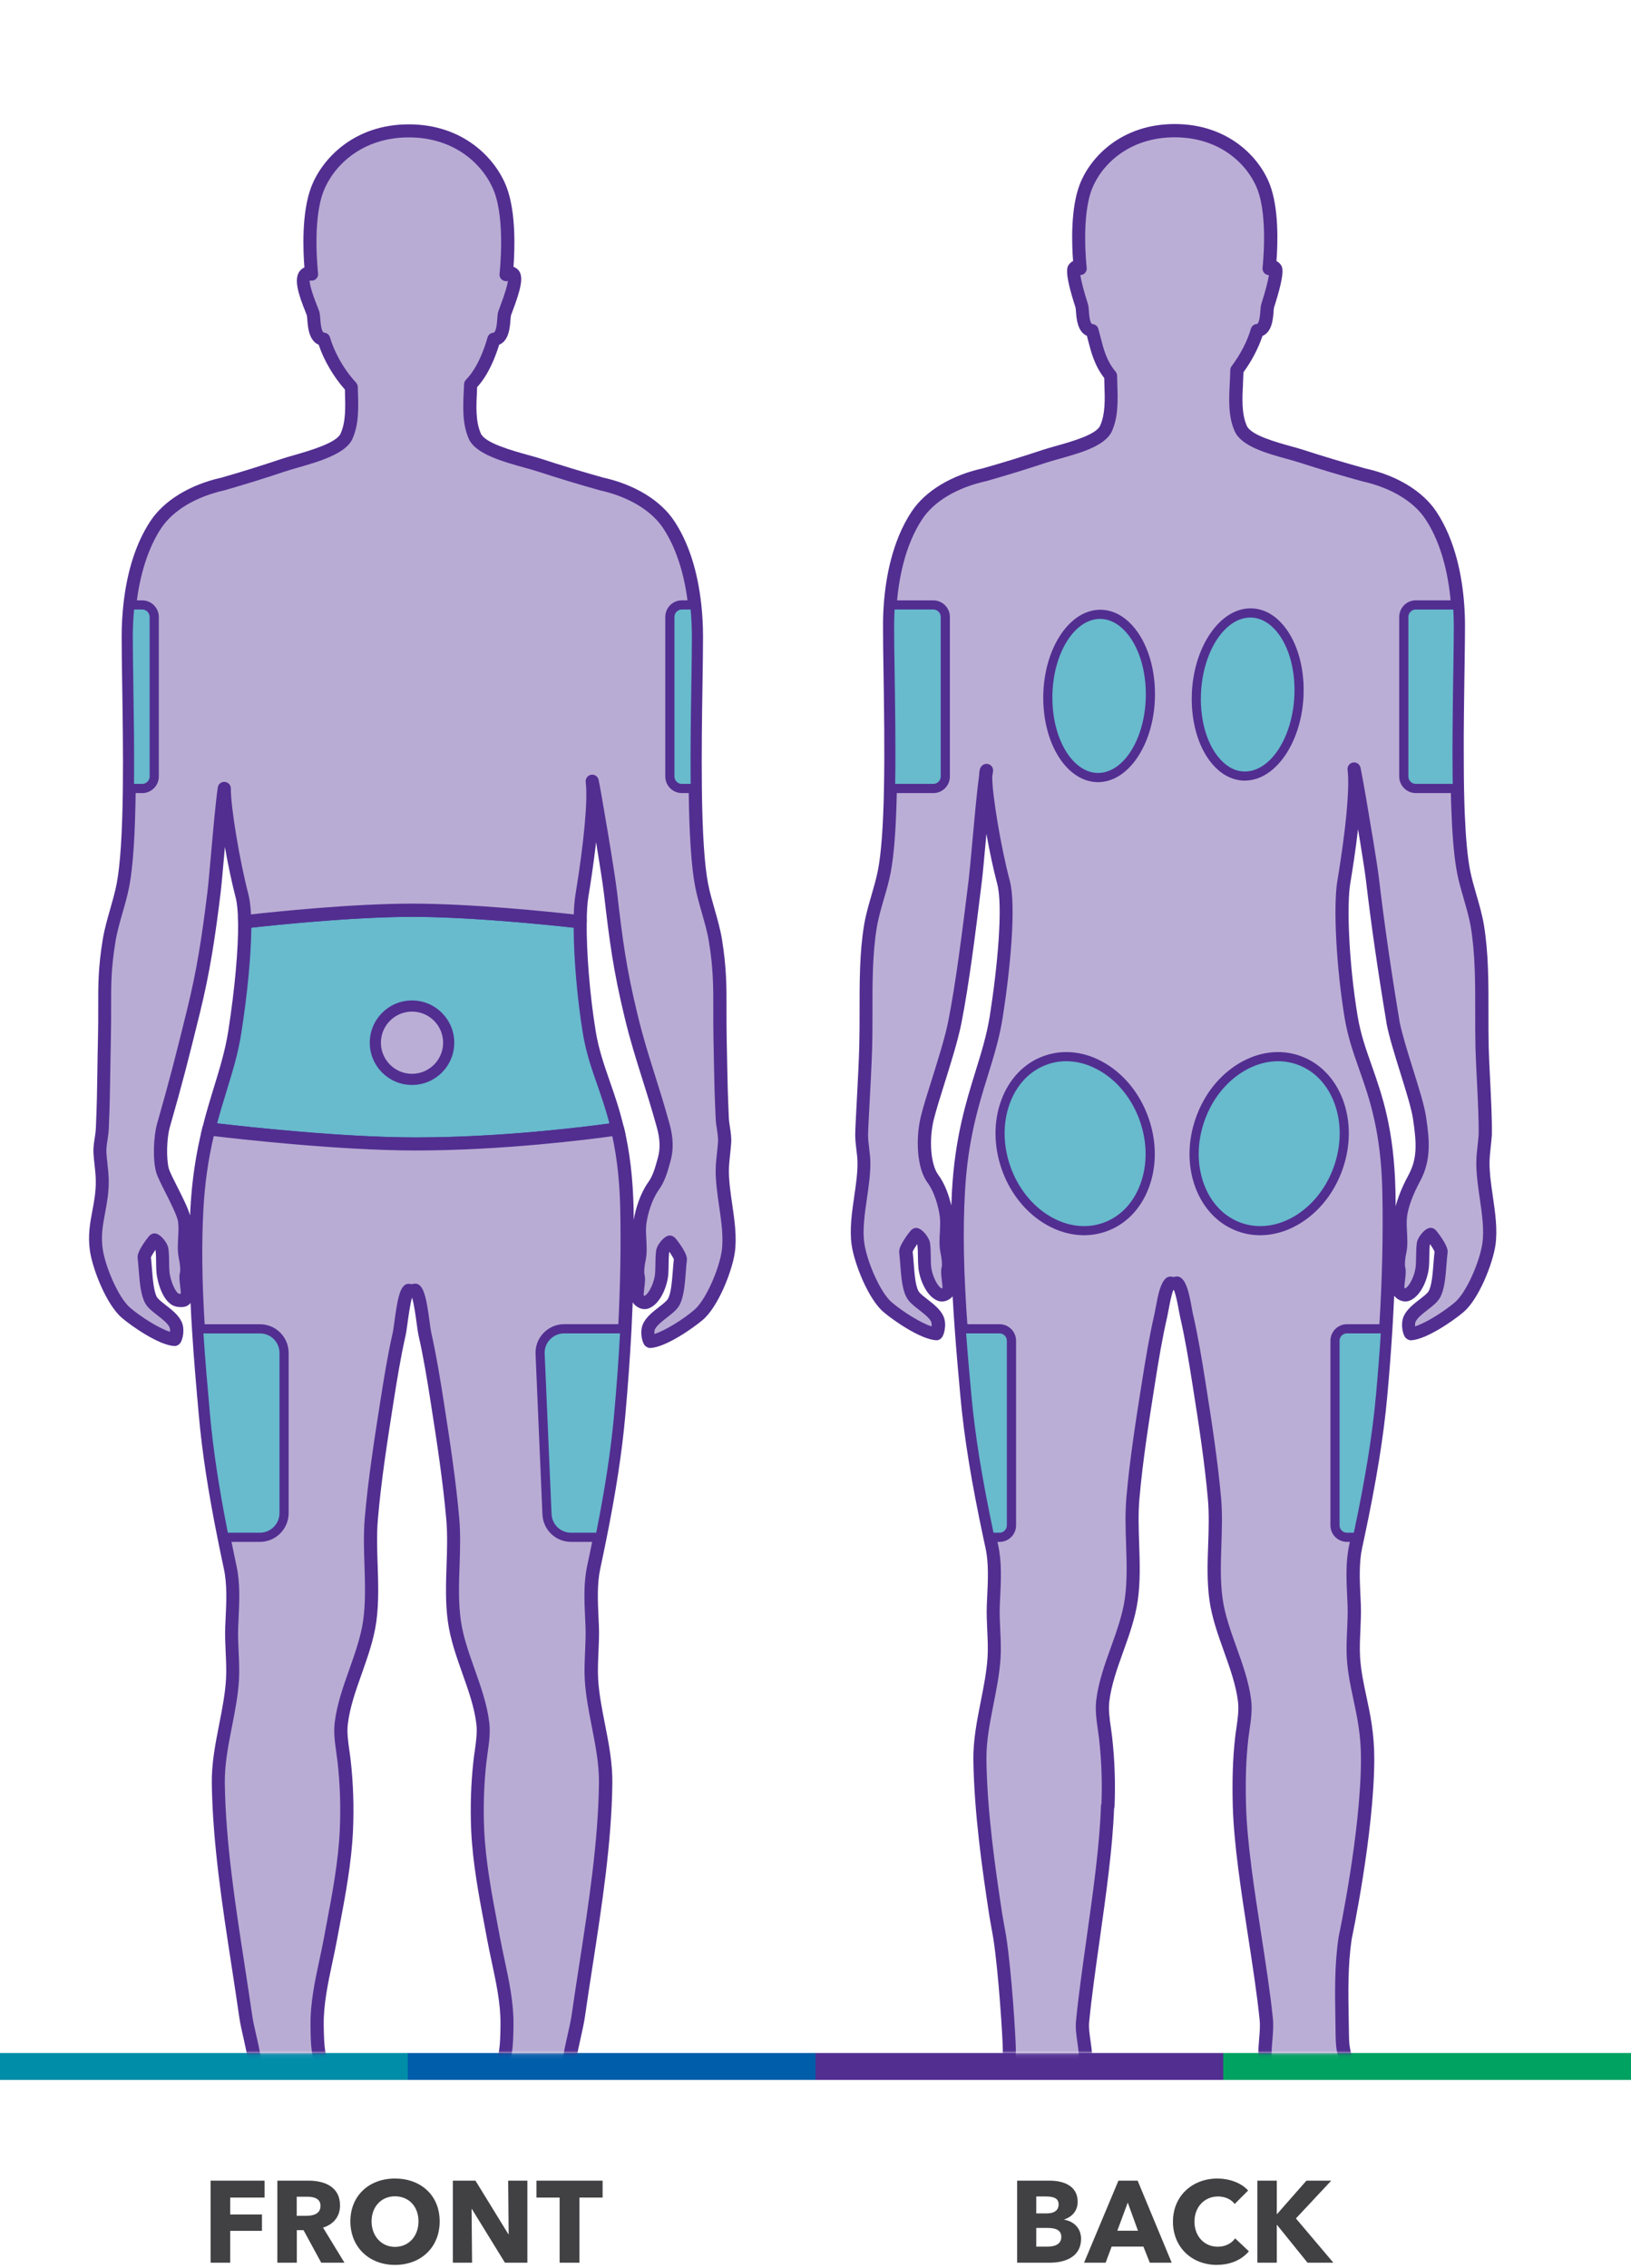
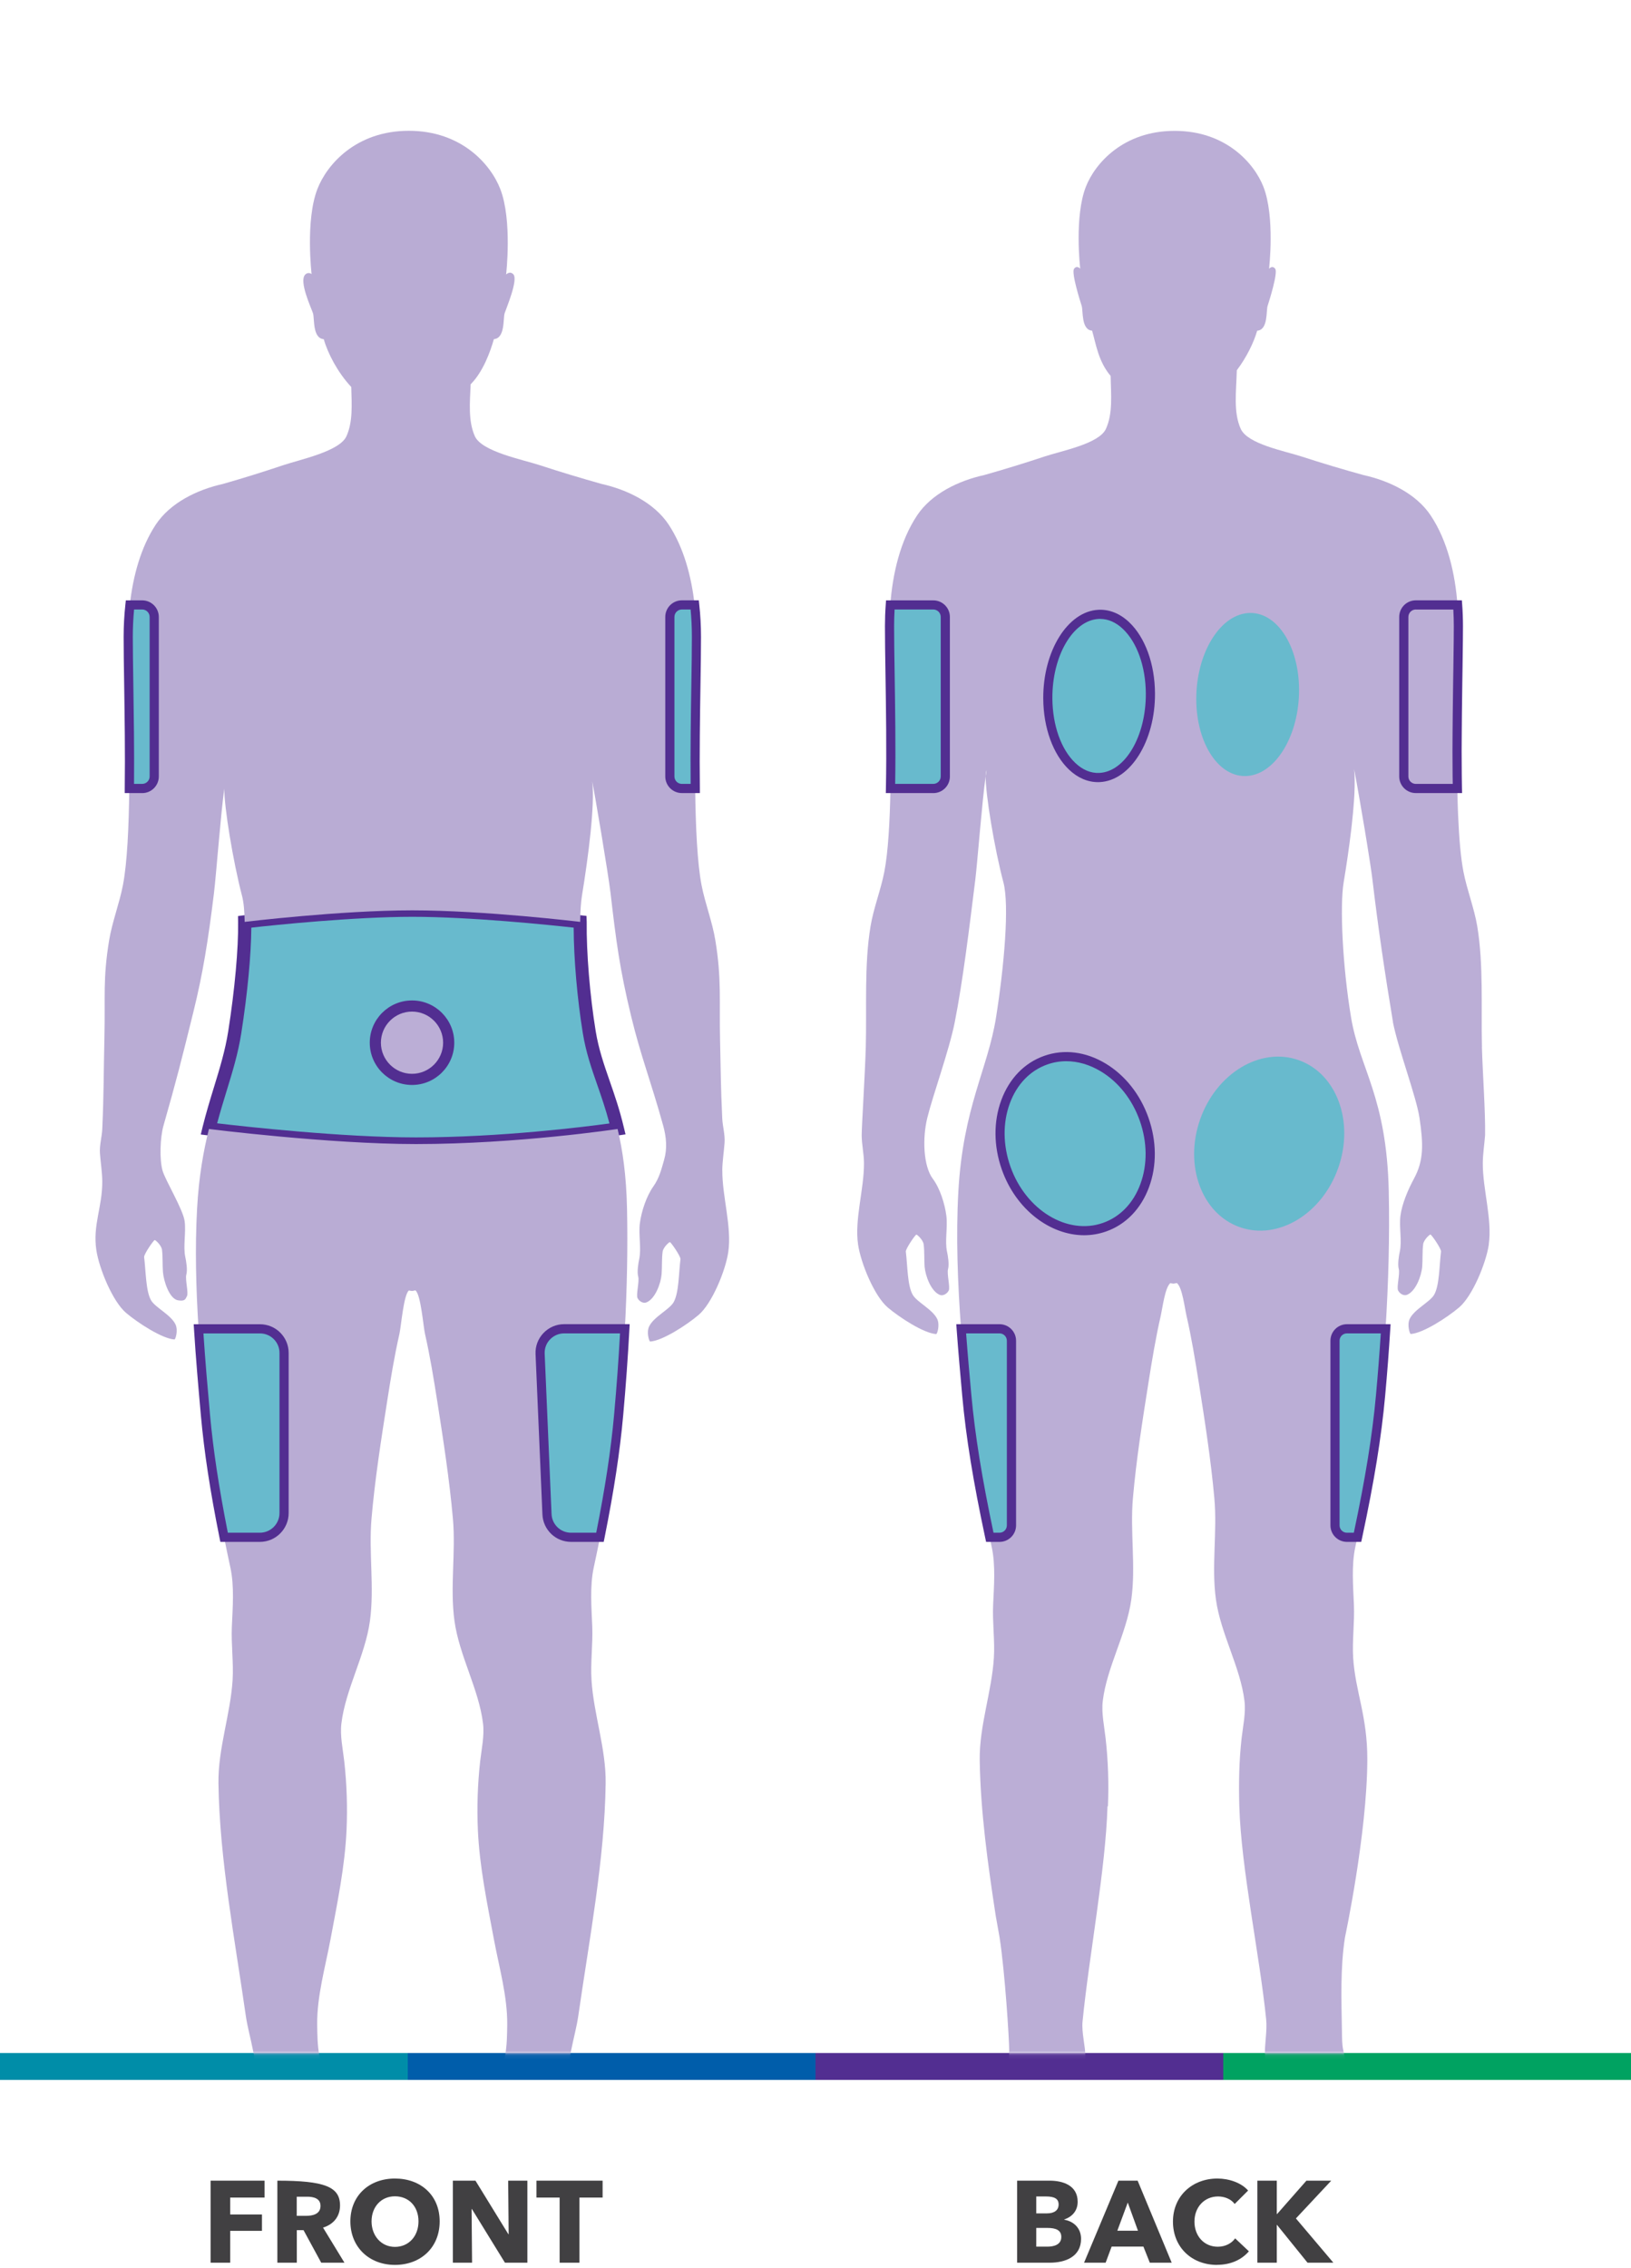
<svg xmlns="http://www.w3.org/2000/svg" width="364" height="506" viewBox="0 0 364 506" fill="none">
  <path d="M273 458H182V464H273V458Z" fill="#522E91" />
  <path d="M182 458H91V464H182V458Z" fill="#005DAA" />
  <path d="M364 458H273V464H364V458Z" fill="#00A261" />
  <path d="M91 458H0V464H91V458Z" fill="#008DA8" />
  <path d="M51.373 490.25V494.023H58.463V497.672H51.373V504.777H47V486.477H59.045V490.25H51.373Z" fill="#414042" />
-   <path d="M71.689 504.777L67.739 497.513H66.24V504.777H61.901V486.477H68.885C72.394 486.477 75.886 487.817 75.886 492.013C75.886 494.463 74.44 496.226 72.094 496.949L76.873 504.777H71.706H71.689ZM68.567 490.056H66.222V494.322H68.32C69.749 494.322 71.53 493.97 71.53 492.101C71.53 490.391 69.908 490.056 68.585 490.056H68.567Z" fill="#414042" />
+   <path d="M71.689 504.777L67.739 497.513H66.24V504.777H61.901V486.477C72.394 486.477 75.886 487.817 75.886 492.013C75.886 494.463 74.44 496.226 72.094 496.949L76.873 504.777H71.706H71.689ZM68.567 490.056H66.222V494.322H68.32C69.749 494.322 71.53 493.97 71.53 492.101C71.53 490.391 69.908 490.056 68.585 490.056H68.567Z" fill="#414042" />
  <path d="M88.142 505.27C82.429 505.27 78.196 501.339 78.196 495.556C78.196 489.773 82.429 486 88.142 486C93.856 486 98.124 489.702 98.124 495.556C98.124 501.409 93.891 505.27 88.142 505.27ZM88.142 489.967C85.039 489.967 82.922 492.347 82.922 495.556C82.922 498.765 85.074 501.251 88.142 501.251C91.211 501.251 93.398 498.87 93.398 495.556C93.398 492.241 91.246 489.967 88.142 489.967Z" fill="#414042" />
  <path d="M112.69 504.777L105.319 492.806H105.248L105.354 504.777H101.069V486.477H106.112L113.449 498.413H113.519L113.413 486.477H117.699V504.777H112.69Z" fill="#414042" />
  <path d="M129.32 490.25V504.777H124.894V490.25H119.727V486.477H134.487V490.25H129.32Z" fill="#414042" />
  <path d="M234.283 504.777H227V486.477H234.283C237.122 486.477 240.508 487.482 240.508 491.184C240.508 493.194 239.292 494.534 237.51 495.133V495.186C239.609 495.539 241.267 497.055 241.267 499.453C241.267 503.437 237.775 504.777 234.283 504.777ZM233.437 490.003H231.268V493.776H233.648C235.306 493.776 236.258 493.07 236.258 491.783C236.258 490.496 235.306 490.003 233.437 490.003ZM233.719 497.02H231.268V501.198H233.754C235.147 501.198 236.858 500.81 236.858 499.03C236.858 497.496 235.623 497.02 233.737 497.02H233.719Z" fill="#414042" />
  <path d="M256.609 504.777L255.18 501.181H248.091L246.751 504.777H241.937L249.608 486.477H253.893L261.494 504.777H256.591H256.609ZM251.689 491.36L249.361 497.637H253.964L251.689 491.36Z" fill="#414042" />
  <path d="M271.616 505.27C265.973 505.27 261.776 501.339 261.776 495.609C261.776 489.879 266.114 486 271.704 486C274.261 486 277.03 486.934 278.547 488.68L275.549 491.677C274.72 490.549 273.256 490.002 271.845 490.002C268.777 490.002 266.573 492.382 266.573 495.609C266.573 498.835 268.724 501.215 271.775 501.215C273.503 501.215 274.879 500.44 275.655 499.347L278.723 502.238C277.118 504.107 274.685 505.253 271.616 505.253V505.27Z" fill="#414042" />
  <path d="M291.808 504.777L285.001 496.35H284.948V504.777H280.61V486.477H284.948V493.917H285.019L291.561 486.477H297.099L289.216 494.904L297.575 504.777H291.808Z" fill="#414042" />
  <mask id="mask0_58_6140" style="mask-type:luminance" maskUnits="userSpaceOnUse" x="9" y="0" width="331" height="459">
    <path d="M340 0H9V458.093H340V0Z" fill="white" />
  </mask>
  <g mask="url(#mask0_58_6140)">
    <path d="M91.951 240.577C87.556 240.577 83.987 237.008 83.987 232.614C83.987 228.219 87.556 224.651 91.951 224.651C96.347 224.651 99.916 228.219 99.916 232.614C99.916 237.008 96.347 240.577 91.951 240.577ZM131.52 230.274C130.123 221.751 129.415 212.235 129.494 205.648C129.415 205.648 107.665 203.072 92.02 203.072C76.376 203.072 54.615 205.648 54.615 205.648C54.714 212.195 53.73 221.761 52.403 230.274C51.262 237.578 48.676 243.663 46.631 251.852C46.631 251.852 73.328 255.215 92.856 255.215C115.551 255.215 137.832 251.852 137.832 251.852C135.767 243.142 132.759 237.873 131.52 230.274Z" fill="#68BACD" />
    <path d="M92.856 256.669C73.681 256.669 47.565 253.435 46.454 253.297L44.812 253.091L45.195 251.489C46.011 248.205 46.906 245.295 47.771 242.474C49.05 238.296 50.259 234.354 50.938 230.048C52.403 220.699 53.219 211.586 53.14 205.677L53.12 204.36L54.428 204.193C54.645 204.163 76.022 201.607 92.01 201.607C106.838 201.607 127.301 203.918 129.582 204.183L130.89 204.331L130.939 205.658C130.861 212.529 131.647 222.095 132.945 230.038C133.604 234.059 134.794 237.48 136.052 241.107C137.144 244.243 138.275 247.497 139.228 251.508L139.602 253.062L138.019 253.297C137.085 253.435 115.128 256.679 92.826 256.679L92.856 256.669ZM48.46 250.594C54.605 251.322 76.356 253.74 92.856 253.74C111.804 253.74 130.507 251.38 136.013 250.624C135.177 247.438 134.233 244.715 133.309 242.061C132.001 238.315 130.772 234.776 130.074 230.5C128.835 222.901 128.048 213.837 128.029 206.946C122.748 206.356 105.127 204.527 92.02 204.527C78.912 204.527 60.938 206.395 56.09 206.946C56.051 212.991 55.235 221.652 53.848 230.5C53.14 235.012 51.901 239.053 50.584 243.339C49.876 245.649 49.148 248.028 48.46 250.604V250.594ZM91.951 242.041C86.749 242.041 82.521 237.814 82.521 232.614C82.521 227.413 86.749 223.186 91.951 223.186C97.153 223.186 101.381 227.413 101.381 232.614C101.381 237.814 97.153 242.041 91.951 242.041ZM91.951 226.115C88.372 226.115 85.451 229.035 85.451 232.614C85.451 236.192 88.362 239.112 91.951 239.112C95.54 239.112 98.451 236.192 98.451 232.614C98.451 229.035 95.53 226.115 91.951 226.115Z" fill="#522E91" />
    <path d="M83.987 232.613C83.987 237.008 87.556 240.576 91.952 240.576C96.347 240.576 99.916 237.008 99.916 232.613C99.916 228.219 96.347 224.65 91.952 224.65C87.556 224.65 83.987 228.219 83.987 232.613Z" fill="#BBAED6" />
    <path d="M91.951 241.598C86.995 241.598 82.964 237.567 82.964 232.612C82.964 227.658 86.995 223.627 91.951 223.627C96.907 223.627 100.939 227.658 100.939 232.612C100.939 237.567 96.907 241.598 91.951 241.598ZM91.951 225.672C88.126 225.672 85.009 228.788 85.009 232.612C85.009 236.436 88.126 239.553 91.951 239.553C95.776 239.553 98.893 236.436 98.893 232.612C98.893 228.788 95.776 225.672 91.951 225.672Z" fill="#522E91" />
    <path d="M148.776 487.428C148.167 486.524 146.141 485.324 145.561 484.862C144.204 483.781 142.916 482.474 141.461 481.49C139.101 479.898 135.6 478.177 134.223 475.69C132.208 472.033 128.255 468.16 127.222 464.65C126.062 460.728 128.392 454.397 129.061 449.717C131.5 432.691 134.941 414.858 135.167 397.86C135.276 390.104 132.483 382.426 132.011 374.797C131.765 370.904 132.326 366.844 132.178 362.892C132.011 358.596 131.608 353.917 132.503 349.719C132.984 347.488 133.456 345.236 133.909 342.975C135.708 333.99 137.252 324.828 138.078 315.695C138.648 309.334 139.12 302.905 139.455 296.456C139.927 287.471 140.123 278.466 139.936 269.618C139.779 262.137 138.943 256.514 137.832 251.864C137.832 251.864 115.55 255.226 92.856 255.226C73.327 255.226 46.631 251.864 46.631 251.864C45.401 256.779 44.379 262.461 43.986 269.618C43.494 278.456 43.749 287.471 44.31 296.456C44.713 302.895 45.274 309.334 45.844 315.695C46.67 324.828 48.204 333.99 50.013 342.975C50.465 345.236 50.938 347.488 51.419 349.719C52.324 353.917 51.931 358.577 51.744 362.892C51.577 366.864 52.147 370.904 51.911 374.797C51.439 382.426 48.636 390.114 48.755 397.86C49 414.838 52.422 432.681 54.861 449.717C55.539 454.426 57.88 460.698 56.7 464.65C55.648 468.17 51.675 471.876 49.699 475.69C48.371 478.246 44.752 479.947 42.461 481.49C41.006 482.474 39.718 483.791 38.361 484.862C37.771 485.324 35.755 486.524 35.146 487.428C34.3 488.687 34.9 489.267 35.067 489.286C34.221 490.053 34.241 491.429 34.969 491.518C34.516 492.747 35.205 493.474 35.962 493.336C35.46 494.349 36.532 495.421 37.545 495.106C38.105 497.22 41.055 496.758 42.511 496.02C42.727 498.34 45.932 498.842 47.712 498.527C49.836 498.144 51.842 497.505 53.602 496.148C54.349 495.568 55.333 493.858 55.775 493.494C57.152 492.334 59.178 491.764 60.564 490.515C61.823 489.385 62.226 487.468 63.062 486.219C63.907 484.971 65.746 483.535 67.329 483.289C69.522 482.945 72.433 482.169 73.485 479.849C74.497 477.597 74.153 474.481 73.593 472.122C73.18 470.392 72.433 468.543 72.462 466.823C72.462 466.233 72.934 464.709 72.688 463.058C72.423 461.239 71.508 459.853 71.252 458.477C70.84 456.265 70.82 453.945 70.79 451.684C70.712 445.382 72.6 438.825 73.76 432.651C75.264 424.6 76.975 416.411 77.339 408.271C77.565 403.159 77.398 398.027 76.828 392.915C76.513 390.153 75.864 387.233 76.189 384.51C77.103 376.842 81.489 369.39 82.561 361.614C83.593 354.094 82.256 346.328 82.915 338.768C83.662 330.097 85.038 321.318 86.395 312.667C87.182 307.624 88.008 302.571 89.139 297.587C89.522 295.896 90.063 288.945 91.233 287.903C91.292 287.854 91.617 288.002 91.951 287.992C92.305 287.992 92.679 287.825 92.728 287.874C93.937 288.867 94.459 295.866 94.852 297.587C95.983 302.571 96.799 307.624 97.595 312.667C98.952 321.328 100.299 330.067 101.076 338.768C101.755 346.367 100.388 354.094 101.43 361.614C102.502 369.39 106.878 376.842 107.802 384.51C108.126 387.233 107.477 390.153 107.163 392.915C106.593 398.037 106.425 403.159 106.652 408.271C107.015 416.421 108.726 424.61 110.231 432.651C111.381 438.825 113.269 445.392 113.2 451.684C113.171 453.945 113.151 456.265 112.738 458.477C112.483 459.863 111.568 461.239 111.303 463.058C111.057 464.709 111.519 466.233 111.529 466.823C111.558 468.543 110.781 470.411 110.388 472.122C109.847 474.52 109.424 477.666 110.496 479.849C111.598 482.08 114.311 482.916 116.652 483.289C118.245 483.545 120.083 484.971 120.919 486.219C121.755 487.468 122.168 489.385 123.417 490.515C124.803 491.754 126.829 492.324 128.206 493.494C128.638 493.858 129.622 495.568 130.379 496.148C132.139 497.515 134.194 498.222 136.269 498.527C138.029 498.793 141.234 498.429 141.47 496.02C142.935 496.777 145.856 497.21 146.436 495.106C147.449 495.43 148.53 494.359 148.019 493.336C148.776 493.484 149.465 492.757 149.012 491.518C149.74 491.429 149.76 490.063 148.914 489.286C149.081 489.267 149.681 488.687 148.835 487.428M161.195 261.134C161.205 259.119 161.569 256.927 161.707 254.911C161.835 253.132 161.264 251.235 161.186 249.465C160.822 241.325 160.9 240.657 160.704 232.222C160.497 223.266 161.077 218.429 159.642 209.739C158.973 205.65 157.351 201.501 156.564 197.441C155.62 192.496 155.246 184.494 155.148 175.902C155.001 163.358 155.414 149.555 155.404 142.074C155.404 139.774 155.286 137.365 155.02 134.947C154.322 128.616 152.601 122.177 149.258 117.074C146.013 112.139 139.917 109.22 134.263 107.961C129.641 106.664 125.039 105.278 120.477 103.783C116.622 102.515 107.497 100.755 105.973 97.305C104.478 93.953 104.852 89.912 105.039 85.724C105.039 85.724 105.088 85.675 105.118 85.646C107.831 82.883 109.444 78.42 110.221 75.657C112.768 75.471 112.256 71.017 112.62 69.887C112.984 68.756 115.698 62.416 114.567 61.197C113.8 60.371 112.954 61.236 112.954 61.236C112.954 61.236 114.361 49.193 111.657 42.184C109.542 36.698 103.013 29.178 91.253 29.178H91.233C79.473 29.178 72.944 36.698 70.83 42.184C68.126 49.193 69.542 61.147 69.542 61.147C69.542 61.147 68.804 60.557 68.106 61.275C66.66 62.76 69.492 68.766 69.856 69.897C70.22 71.027 69.709 75.481 72.255 75.667C73.15 78.823 75.353 83.06 78.323 86.255C78.342 86.275 78.372 86.304 78.391 86.324C78.509 90.325 78.765 94.11 77.32 97.315C75.795 100.706 66.975 102.505 63.16 103.793C58.715 105.287 54.231 106.683 49.718 107.971C44.064 109.23 37.977 112.139 34.733 117.084C31.38 122.186 29.669 128.626 28.97 134.957C28.705 137.375 28.587 139.783 28.587 142.084C28.587 149.565 29 163.377 28.852 175.911C28.754 184.504 28.39 192.506 27.436 197.451C26.66 201.511 25.037 205.659 24.359 209.749C22.933 218.439 23.513 222.332 23.307 231.288C23.11 239.713 23.189 243.694 22.825 251.844C22.746 253.614 22.176 255.511 22.304 257.29C22.451 259.306 22.805 261.508 22.825 263.513C22.854 269.304 20.671 273.256 21.497 278.849C22.117 283.017 25.145 290.341 28.125 292.878C30.76 295.119 36.217 298.658 38.941 298.815C39.148 298.825 39.816 296.8 39.157 295.444C38.135 293.3 34.634 291.688 33.71 290.076C32.53 288.012 32.559 283.617 32.166 280.442C32.087 279.813 34.3 276.637 34.526 276.637C34.752 276.637 36.021 277.846 36.149 278.78C36.355 280.393 36.237 282.192 36.365 283.784C36.532 285.76 37.781 289.781 39.748 290.086C41.291 290.322 41.37 289.85 41.734 289.122C42.098 288.405 41.291 285.377 41.586 284.345C41.881 283.312 41.557 281.336 41.36 280.452C40.839 278.063 41.537 275.015 41.213 272.459C40.868 269.805 36.856 263.258 36.267 261.115C35.568 258.608 35.736 253.702 36.493 251.087C39.403 240.903 40.573 236.253 43.16 225.744C45.274 217.21 46.454 209.837 47.752 199.24C48.243 195.229 49.266 181.525 50.062 175.921C50.013 179.962 51.999 192.152 54.025 199.889C54.389 201.275 54.566 203.261 54.605 205.659C54.605 205.659 75.923 203.084 92.01 203.084C108.097 203.084 129.405 205.649 129.484 205.659C129.513 203.3 129.641 201.304 129.867 199.889C131.293 191.179 132.827 179.392 132.158 174.319C132.64 176.472 135.728 194.747 136.259 199.24C137.498 209.926 138.304 216.188 140.851 226.687C143.034 235.722 145.187 240.952 147.999 251.077C148.717 253.683 148.943 256.209 148.216 258.736C147.606 260.888 147.124 262.825 145.817 264.673C144.253 266.875 143.142 270.267 142.798 272.921C142.473 275.477 143.171 278.535 142.65 280.914C142.454 281.798 142.139 283.774 142.434 284.807C142.729 285.839 141.913 288.877 142.286 289.594C142.65 290.312 143.545 290.843 144.273 290.548C146.22 289.761 147.488 286.33 147.655 284.246C147.783 282.644 147.665 280.855 147.881 279.242C147.999 278.309 149.278 277.099 149.504 277.099C149.73 277.099 151.933 280.275 151.864 280.904C151.471 284.069 151.52 288.474 150.32 290.538C149.366 292.16 145.905 293.762 144.873 295.906C144.224 297.262 144.892 299.287 145.099 299.278C147.832 299.12 153.28 295.581 155.915 293.34C158.895 290.803 161.923 283.48 162.533 279.311C163.359 273.718 161.176 266.925 161.205 261.134" fill="#B9ACD4" />
-     <path d="M46.651 500.059C45.274 500.059 43.711 499.714 42.58 498.859C42.196 498.574 41.882 498.24 41.636 497.866C40.544 498.142 39.187 498.24 38.017 497.719C37.427 497.453 36.955 497.06 36.601 496.559C35.992 496.441 35.431 496.107 35.008 495.615C34.694 495.251 34.497 494.829 34.399 494.386C34.231 494.268 34.074 494.131 33.937 493.963C33.504 493.452 33.297 492.794 33.337 492.076C33.219 491.909 33.13 491.712 33.061 491.506C32.825 490.788 32.924 489.943 33.288 489.215C33.14 488.635 33.15 487.731 33.907 486.61C34.468 485.784 35.539 485.008 36.788 484.162C37.063 483.975 37.29 483.818 37.427 483.71C37.929 483.317 38.42 482.884 38.912 482.452C39.767 481.705 40.643 480.928 41.616 480.269C42.157 479.905 42.767 479.532 43.406 479.148C45.343 477.969 47.536 476.632 48.371 475.02C49.276 473.28 50.535 471.608 51.744 469.986C53.288 467.932 54.743 465.995 55.264 464.235C55.972 461.856 55.146 458.199 54.34 454.66C53.957 452.989 53.603 451.416 53.386 449.922C52.855 446.206 52.275 442.44 51.695 438.665C49.62 425.188 47.467 411.248 47.27 397.878C47.201 393.395 48.076 388.951 48.922 384.646C49.591 381.215 50.23 377.97 50.436 374.707C50.554 372.76 50.466 370.774 50.367 368.68C50.279 366.773 50.191 364.797 50.269 362.831L50.348 361.121C50.525 357.375 50.712 353.492 49.974 350.031C49.492 347.79 49.02 345.529 48.568 343.258C46.444 332.67 45.107 323.96 44.379 315.82C43.829 309.666 43.248 303.109 42.845 296.542C42.717 294.517 42.609 292.561 42.531 290.673C41.96 291.391 41.124 291.765 39.541 291.529C36.188 291.017 35.048 285.384 34.92 283.9C34.861 283.173 34.851 282.406 34.841 281.629C34.831 280.725 34.822 279.791 34.713 278.965C34.713 278.926 34.684 278.886 34.664 278.837C34.251 279.447 33.828 280.145 33.681 280.499C33.779 281.315 33.848 282.189 33.917 283.094C34.104 285.453 34.32 288.127 35.018 289.356C35.284 289.828 36.188 290.526 36.985 291.145C38.302 292.168 39.797 293.328 40.505 294.812C41.321 296.513 40.8 298.774 40.269 299.56C39.984 299.993 39.404 300.327 38.873 300.278C35.441 300.081 29.413 295.884 27.201 293.996C23.769 291.076 20.691 283.202 20.072 279.063C19.57 275.662 20.101 272.811 20.623 270.049C21.006 268.014 21.399 265.9 21.38 263.521C21.38 262.341 21.232 261.044 21.095 259.775C21.006 258.969 20.918 258.163 20.868 257.387C20.78 256.177 20.967 254.988 21.144 253.838C21.252 253.11 21.36 252.412 21.39 251.773C21.625 246.533 21.675 243.004 21.734 238.915C21.763 236.663 21.802 234.235 21.871 231.256C21.93 228.73 21.921 226.616 21.921 224.68C21.911 219.754 21.901 215.861 22.943 209.511C23.317 207.25 23.966 204.989 24.595 202.796C25.126 200.938 25.677 199.012 26.031 197.173C26.847 192.907 27.299 185.946 27.417 175.89C27.506 168.054 27.378 159.561 27.27 152.738C27.201 148.56 27.152 144.883 27.152 142.082C27.152 139.604 27.289 137.156 27.545 134.797C28.371 127.316 30.387 121.083 33.543 116.286C36.572 111.675 42.363 108.126 49.433 106.553C53.957 105.256 58.46 103.85 62.728 102.415C63.514 102.149 64.507 101.864 65.599 101.549C69.149 100.527 75.078 98.817 76.012 96.732C77.192 94.088 77.094 90.824 76.986 87.354V86.921C74.449 84.08 72.246 80.305 71.125 76.904C68.932 76.009 68.706 72.942 68.588 71.369C68.559 71.005 68.519 70.504 68.48 70.356C68.421 70.189 68.303 69.885 68.146 69.491C66.661 65.795 65.353 62.03 67.074 60.27C67.339 59.995 67.634 59.798 67.939 59.661C67.644 56.043 67.261 47.421 69.473 41.68C71.951 35.251 79.149 27.74 91.243 27.74C103.338 27.74 110.556 35.251 113.034 41.68C115.207 47.303 114.882 55.768 114.597 59.523C114.941 59.641 115.305 59.847 115.659 60.221C116.977 61.637 116.219 64.566 114.361 69.482C114.214 69.875 114.096 70.189 114.037 70.356C113.997 70.504 113.958 71.005 113.928 71.369C113.801 73.06 113.574 76.029 111.401 76.904C110.477 79.912 108.933 83.697 106.485 86.361L106.455 87.029C106.278 90.627 106.111 94.019 107.321 96.732C108.255 98.846 114.341 100.537 117.98 101.54C119.12 101.854 120.153 102.139 120.959 102.405C125.335 103.84 129.956 105.246 134.686 106.563C141.677 108.116 147.479 111.665 150.507 116.276C153.664 121.073 155.679 127.306 156.505 134.787C156.761 137.127 156.899 139.575 156.899 142.072C156.899 144.874 156.84 148.57 156.781 152.758C156.673 159.571 156.545 168.055 156.643 175.88C156.761 185.937 157.213 192.897 158.03 197.163C158.384 199.002 158.934 200.919 159.465 202.777C160.095 204.969 160.743 207.24 161.117 209.501C162.159 215.861 162.159 220.315 162.14 225.466C162.14 227.501 162.14 229.683 162.189 232.19C162.248 234.736 162.287 236.585 162.307 238.128C162.376 241.736 162.415 243.732 162.661 249.394C162.69 250.043 162.799 250.731 162.907 251.459C163.084 252.609 163.271 253.788 163.182 255.007C163.123 255.774 163.044 256.571 162.956 257.367C162.818 258.635 162.681 259.943 162.671 261.132C162.661 263.462 163.025 265.969 163.408 268.613C163.939 272.28 164.49 276.065 163.979 279.506C163.369 283.635 160.291 291.509 156.859 294.439C154.637 296.326 148.619 300.524 145.178 300.72C144.666 300.75 144.086 300.426 143.791 300.003C143.26 299.226 142.729 296.965 143.546 295.255C144.263 293.76 145.748 292.61 147.066 291.588C147.862 290.968 148.767 290.27 149.052 289.779C149.76 288.57 149.966 285.905 150.153 283.546C150.222 282.642 150.291 281.747 150.389 280.931C150.242 280.567 149.809 279.879 149.406 279.27C149.376 279.319 149.357 279.368 149.347 279.407C149.239 280.233 149.229 281.177 149.219 282.091C149.209 282.848 149.2 283.605 149.141 284.323C148.944 286.81 147.479 290.801 144.843 291.863C143.447 292.423 141.953 291.656 141.205 290.555C141.127 292.512 141.038 294.488 140.94 296.483C140.615 302.618 140.153 309.106 139.553 315.771C138.826 323.892 137.488 332.611 135.364 343.209C134.912 345.48 134.44 347.731 133.958 349.972C133.231 353.374 133.408 357.178 133.575 360.855C133.604 361.504 133.634 362.143 133.663 362.782C133.742 364.709 133.644 366.655 133.565 368.543C133.467 370.666 133.378 372.681 133.496 374.657C133.703 377.931 134.332 381.175 135.01 384.616C135.856 388.912 136.721 393.356 136.662 397.838C136.485 411.189 134.332 425.079 132.257 438.528C131.667 442.342 131.077 446.137 130.546 449.882C130.33 451.357 129.976 452.93 129.602 454.601C128.835 457.993 127.97 461.827 128.668 464.196C129.219 466.044 130.831 468.207 132.385 470.301C133.516 471.815 134.686 473.388 135.541 474.941C136.426 476.543 138.639 477.92 140.586 479.129C141.195 479.502 141.785 479.866 142.307 480.23C143.28 480.889 144.155 481.665 145.011 482.402C145.502 482.835 145.994 483.268 146.495 483.671C146.633 483.779 146.869 483.936 147.144 484.123C148.393 484.968 149.465 485.745 150.025 486.571C150.783 487.691 150.783 488.596 150.645 489.176C151.009 489.903 151.107 490.749 150.871 491.466C150.802 491.673 150.714 491.87 150.596 492.037C150.635 492.754 150.438 493.413 149.996 493.924C149.858 494.081 149.701 494.229 149.534 494.337C149.445 494.779 149.239 495.192 148.924 495.566C148.501 496.067 147.931 496.392 147.321 496.51C146.967 497.011 146.486 497.414 145.886 497.67C144.804 498.151 143.477 498.112 142.297 497.817C142.061 498.181 141.766 498.505 141.402 498.781C139.878 499.97 137.547 500.127 136.023 499.901C133.457 499.518 131.244 498.613 129.455 497.227C128.855 496.755 128.275 495.959 127.773 495.251C127.547 494.937 127.36 494.652 127.213 494.504C126.701 494.072 125.984 493.698 125.217 493.305C124.263 492.813 123.27 492.292 122.414 491.525C121.401 490.621 120.87 489.422 120.399 488.37C120.163 487.839 119.927 487.328 119.681 486.964C119.051 486.02 117.547 484.841 116.396 484.664C112.64 484.064 110.27 482.678 109.159 480.427C108.147 478.372 108.078 475.531 108.943 471.736C109.071 471.176 109.238 470.606 109.395 470.035C109.72 468.915 110.054 467.755 110.034 466.791C110.034 466.673 109.995 466.487 109.956 466.27C109.818 465.444 109.612 464.186 109.818 462.79C109.995 461.61 110.379 460.627 110.723 459.762C110.969 459.153 111.175 458.632 111.264 458.15C111.647 456.115 111.677 453.913 111.696 451.79V451.613C111.755 447.081 110.733 442.303 109.739 437.673C109.395 436.051 109.051 434.438 108.756 432.865L108.215 429.985C106.868 422.897 105.482 415.553 105.157 408.279C104.931 403.078 105.098 397.838 105.678 392.697C105.757 391.989 105.855 391.262 105.964 390.544C106.249 388.539 106.534 386.474 106.318 384.626C105.875 380.89 104.577 377.223 103.201 373.35C101.873 369.604 100.506 365.731 99.956 361.76C99.376 357.572 99.523 353.315 99.661 349.206C99.779 345.785 99.897 342.255 99.592 338.844C98.844 330.527 97.635 322.486 96.121 312.832C95.324 307.73 94.508 302.746 93.397 297.85C93.279 297.309 93.151 296.424 93.004 295.314C92.807 293.888 92.404 290.86 91.961 289.474C91.538 290.811 91.126 293.888 90.929 295.323C90.781 296.434 90.653 297.319 90.535 297.86C89.424 302.746 88.618 307.73 87.812 312.842C86.465 321.414 85.078 330.242 84.341 338.844C84.046 342.206 84.164 345.716 84.282 349.107C84.419 353.266 84.567 357.552 83.987 361.769C83.436 365.741 82.069 369.614 80.742 373.36C79.365 377.243 78.067 380.9 77.625 384.636C77.399 386.484 77.694 388.558 77.979 390.564C78.077 391.281 78.185 391.999 78.264 392.707C78.844 397.848 79.011 403.088 78.785 408.288C78.461 415.563 77.074 422.897 75.727 429.995L75.186 432.875C74.891 434.458 74.547 436.06 74.203 437.682C73.219 442.303 72.197 447.09 72.246 451.622V451.78C72.276 453.913 72.305 456.115 72.679 458.15C72.767 458.622 72.974 459.153 73.219 459.752C73.564 460.618 73.957 461.601 74.124 462.78C74.331 464.176 74.124 465.425 73.987 466.26C73.947 466.477 73.918 466.654 73.908 466.781C73.888 467.784 74.232 468.974 74.567 470.124C74.724 470.655 74.871 471.186 74.999 471.707C75.589 474.154 76.032 477.644 74.803 480.368C73.278 483.759 68.962 484.437 67.546 484.654C66.405 484.831 64.901 486.01 64.262 486.954C64.016 487.328 63.79 487.829 63.544 488.37C63.072 489.422 62.531 490.611 61.528 491.525C60.673 492.292 59.679 492.813 58.726 493.305C57.959 493.698 57.241 494.072 56.71 494.524C56.592 494.642 56.405 494.927 56.179 495.241C55.677 495.949 55.097 496.746 54.497 497.217C52.246 498.967 49.699 499.577 47.968 499.882C47.565 499.95 47.123 499.99 46.66 499.99L46.651 500.059ZM42.501 494.534C42.747 494.534 42.983 494.593 43.209 494.711C43.632 494.947 43.917 495.369 43.956 495.851C43.976 496.048 44.035 496.274 44.35 496.519C45.068 497.06 46.513 497.217 47.437 497.06C49.719 496.647 51.341 496.008 52.688 494.966C52.954 494.76 53.475 494.032 53.789 493.6C54.242 492.971 54.507 492.607 54.812 492.351C55.599 491.693 56.493 491.221 57.369 490.768C58.195 490.336 58.981 489.933 59.561 489.412C60.112 488.92 60.476 488.104 60.869 487.229C61.154 486.61 61.44 485.961 61.823 485.381C62.816 483.897 64.999 482.147 67.084 481.822C69.886 481.38 71.538 480.535 72.128 479.227C73.062 477.153 72.541 474.086 72.148 472.444C72.03 471.972 71.892 471.481 71.754 470.989C71.361 469.632 70.958 468.227 70.978 466.781C70.978 466.565 71.027 466.241 71.086 465.838C71.194 465.15 71.351 464.206 71.214 463.262C71.086 462.417 70.781 461.64 70.476 460.883C70.201 460.195 69.925 459.487 69.778 458.74C69.345 456.459 69.316 454.119 69.296 451.858V451.701C69.237 446.845 70.289 441.9 71.312 437.112C71.656 435.52 71.99 433.937 72.285 432.374L72.826 429.484C74.154 422.494 75.52 415.258 75.835 408.19C76.061 403.147 75.894 398.055 75.334 393.061C75.255 392.382 75.157 391.694 75.058 390.996C74.754 388.804 74.429 386.543 74.695 384.311C75.176 380.251 76.592 376.26 77.959 372.406C79.237 368.798 80.555 365.073 81.066 361.396C81.607 357.424 81.469 353.256 81.342 349.225C81.224 345.755 81.106 342.157 81.41 338.618C82.158 329.908 83.554 321.031 84.901 312.449C85.717 307.248 86.534 302.205 87.664 297.231C87.753 296.818 87.881 295.913 88.008 294.95C88.667 290.064 89.149 287.724 90.211 286.78C90.781 286.25 91.47 286.407 91.735 286.466C91.784 286.476 91.834 286.495 91.892 286.495C91.942 286.495 92.03 286.466 92.089 286.446C92.365 286.377 93.004 286.22 93.594 286.692C94.734 287.636 95.226 289.995 95.885 294.94C96.013 295.903 96.14 296.808 96.229 297.221C97.36 302.205 98.176 307.248 98.992 312.399C100.506 322.102 101.735 330.193 102.483 338.598C102.807 342.187 102.679 345.814 102.561 349.314C102.424 353.305 102.286 357.434 102.827 361.376C103.328 365.053 104.656 368.779 105.934 372.387C107.301 376.25 108.717 380.241 109.199 384.292C109.464 386.523 109.149 388.784 108.835 390.967C108.737 391.665 108.638 392.353 108.56 393.041C107.999 398.035 107.832 403.118 108.058 408.171C108.373 415.239 109.739 422.464 111.067 429.464L111.608 432.354C111.903 433.907 112.237 435.49 112.581 437.093C113.604 441.87 114.656 446.815 114.597 451.672V451.849C114.568 454.1 114.538 456.439 114.105 458.72C113.968 459.467 113.683 460.185 113.407 460.863C113.112 461.62 112.798 462.397 112.67 463.242C112.532 464.186 112.689 465.13 112.798 465.828C112.866 466.231 112.906 466.546 112.906 466.772C112.925 468.177 112.532 469.554 112.149 470.881C112.001 471.402 111.844 471.913 111.736 472.414C111.037 475.482 111.037 477.762 111.736 479.168C112.394 480.505 114.056 481.37 116.8 481.803C118.884 482.137 121.067 483.887 122.06 485.362C122.444 485.932 122.739 486.581 123.014 487.2C123.407 488.065 123.771 488.881 124.322 489.382C124.902 489.903 125.689 490.316 126.515 490.739C127.39 491.191 128.285 491.663 129.071 492.322C129.376 492.577 129.651 492.941 130.094 493.57C130.409 494.003 130.92 494.73 131.195 494.937C132.582 496.018 134.332 496.716 136.407 497.031C137.41 497.178 138.855 497.05 139.553 496.5C139.789 496.313 139.897 496.116 139.927 495.831C139.976 495.35 140.261 494.917 140.684 494.691C141.107 494.465 141.618 494.455 142.051 494.671C142.808 495.055 144.027 495.291 144.647 495.015C144.814 494.947 144.883 494.858 144.932 494.681C145.04 494.298 145.296 493.973 145.64 493.777C145.905 493.639 146.2 493.57 146.495 493.61C146.407 493.197 146.495 492.754 146.761 492.41C146.958 492.155 147.223 491.978 147.508 491.889C147.39 491.496 147.449 491.063 147.666 490.719C147.734 490.611 147.813 490.513 147.902 490.424C147.882 490.395 147.862 490.365 147.833 490.346C147.41 489.962 147.253 489.363 147.43 488.812C147.479 488.665 147.548 488.527 147.636 488.409C147.607 488.36 147.577 488.301 147.528 488.232C147.243 487.8 146.014 486.974 145.433 486.571C145.089 486.335 144.794 486.128 144.617 485.991C144.076 485.558 143.555 485.096 143.015 484.634C142.198 483.916 141.422 483.238 140.605 482.688C140.104 482.353 139.553 482.009 138.973 481.646C136.721 480.24 134.165 478.657 132.906 476.386C132.149 475 131.038 473.515 129.966 472.08C128.255 469.78 126.475 467.401 125.787 465.051C124.873 461.955 125.787 457.894 126.672 453.982C127.036 452.379 127.38 450.856 127.577 449.499C128.117 445.734 128.707 441.929 129.297 438.105C131.362 424.765 133.496 410.962 133.673 397.829C133.732 393.65 132.886 389.354 132.08 385.206C131.421 381.834 130.733 378.334 130.517 374.874C130.379 372.74 130.487 370.558 130.576 368.444C130.654 366.626 130.743 364.738 130.674 362.929L130.586 361.022C130.409 357.159 130.222 353.158 131.028 349.383C131.51 347.151 131.972 344.91 132.424 342.649C134.529 332.159 135.846 323.538 136.574 315.526C137.174 308.89 137.636 302.441 137.95 296.346C138.442 286.898 138.599 277.903 138.422 269.616C138.295 263.668 137.715 258.37 136.653 253.474C131.451 254.192 112.257 256.659 92.807 256.659C75.786 256.659 53.337 254.113 47.703 253.444C46.454 258.773 45.717 263.963 45.402 269.665C44.969 277.451 45.077 285.925 45.726 296.336C46.13 302.864 46.71 309.391 47.26 315.535C47.988 323.567 49.296 332.189 51.4 342.658C51.852 344.919 52.324 347.161 52.796 349.392C53.622 353.226 53.426 357.296 53.239 361.239L53.16 362.939C53.081 364.768 53.17 366.685 53.258 368.533C53.357 370.617 53.455 372.77 53.327 374.874C53.111 378.334 52.432 381.824 51.764 385.196C50.948 389.354 50.112 393.65 50.171 397.829C50.367 410.992 52.501 424.834 54.566 438.213C55.146 441.998 55.736 445.773 56.267 449.499C56.464 450.875 56.808 452.389 57.182 454.001C58.077 457.904 58.991 461.945 58.057 465.061C57.379 467.322 55.697 469.564 54.075 471.736C52.934 473.26 51.744 474.833 50.958 476.357C49.748 478.696 47.182 480.259 44.91 481.646C44.31 482.009 43.74 482.353 43.239 482.697C42.422 483.258 41.646 483.936 40.83 484.654C40.298 485.116 39.777 485.578 39.236 486.01C39.059 486.148 38.764 486.354 38.42 486.59C37.83 486.993 36.611 487.819 36.326 488.252C36.277 488.321 36.247 488.38 36.218 488.429C36.306 488.547 36.375 488.684 36.424 488.832C36.601 489.382 36.444 489.982 36.021 490.365C35.992 490.395 35.972 490.424 35.952 490.444C36.041 490.533 36.129 490.631 36.188 490.739C36.405 491.093 36.464 491.516 36.346 491.909C36.641 491.997 36.906 492.174 37.103 492.43C37.368 492.774 37.457 493.216 37.368 493.629C37.663 493.6 37.968 493.659 38.224 493.806C38.578 493.993 38.833 494.327 38.932 494.711C38.981 494.888 39.04 494.966 39.197 495.035C39.807 495.31 41.066 495.074 41.813 494.691C42.019 494.583 42.245 494.534 42.481 494.534H42.501ZM145.001 297.811C145.001 297.811 144.991 297.811 144.981 297.811C144.981 297.811 144.991 297.811 145.001 297.811ZM149.494 275.632C150.202 275.632 150.615 276.104 150.792 276.301C150.822 276.33 153.487 279.545 153.3 281.079C153.192 281.924 153.123 282.848 153.054 283.802C152.838 286.594 152.612 289.484 151.569 291.283C150.999 292.256 149.957 293.062 148.846 293.927C147.793 294.743 146.594 295.677 146.171 296.542C146.043 296.818 146.023 297.221 146.053 297.594C148.452 296.837 152.444 294.36 154.942 292.227C157.518 290.034 160.468 283.173 161.068 279.103C161.51 276.085 160.989 272.506 160.488 269.056C160.104 266.421 159.711 263.688 159.721 261.132C159.721 259.795 159.878 258.409 160.026 257.062C160.104 256.295 160.193 255.538 160.242 254.811C160.301 253.926 160.154 252.953 159.996 251.921C159.878 251.144 159.75 250.348 159.721 249.542C159.465 243.84 159.426 241.834 159.357 238.197C159.328 236.653 159.298 234.815 159.239 232.269C159.18 229.733 159.19 227.521 159.19 225.466C159.2 220.236 159.21 216.107 158.197 209.983C157.853 207.889 157.223 205.706 156.623 203.593C156.073 201.676 155.502 199.69 155.129 197.724C154.283 193.29 153.811 186.153 153.693 175.919C153.605 168.054 153.733 159.551 153.831 152.719C153.9 148.55 153.949 144.874 153.949 142.082C153.949 139.693 153.821 137.343 153.575 135.112C152.818 128.191 150.901 122.233 148.039 117.888C145.424 113.907 140.291 110.81 133.948 109.404C129.101 108.048 124.44 106.632 120.025 105.187C119.258 104.931 118.275 104.666 117.183 104.361C112.257 102.995 106.131 101.294 104.636 97.922C103.142 94.579 103.328 90.844 103.515 86.892L103.574 85.683C103.594 85.319 103.741 84.975 103.997 84.709C106.622 82.035 108.137 77.661 108.805 75.282C108.973 74.692 109.494 74.269 110.103 74.22C110.752 74.171 110.91 72.057 110.978 71.153C111.028 70.455 111.067 69.904 111.214 69.452C111.283 69.255 111.411 68.902 111.588 68.439C112.807 65.205 113.25 63.524 113.358 62.669C113.024 62.767 112.65 62.748 112.306 62.58C111.736 62.315 111.411 61.706 111.49 61.076C111.5 60.958 112.817 49.309 110.28 42.722C108.137 37.158 101.863 30.65 91.243 30.65C80.624 30.65 74.331 37.148 72.187 42.722C69.64 49.319 70.978 60.87 70.987 60.978C71.056 61.568 70.761 62.148 70.24 62.433C69.886 62.63 69.483 62.659 69.109 62.551C69.09 63.141 69.345 64.665 70.84 68.39C71.027 68.862 71.174 69.236 71.243 69.452C71.391 69.904 71.43 70.455 71.479 71.143C71.548 72.047 71.705 74.161 72.354 74.21C72.964 74.259 73.485 74.682 73.652 75.272C74.37 77.818 76.307 81.957 79.385 85.26C79.631 85.516 79.837 85.928 79.847 86.282L79.876 87.256C79.995 91.07 80.112 94.668 78.647 97.922C77.153 101.245 71.174 102.975 66.366 104.351C65.314 104.656 64.37 104.931 63.613 105.177C59.306 106.632 54.763 108.038 50.112 109.375C43.691 110.81 38.558 113.897 35.943 117.878C33.081 122.224 31.173 128.181 30.407 135.102C30.161 137.363 30.033 139.703 30.023 142.072C30.023 144.854 30.082 148.531 30.141 152.679C30.249 159.521 30.377 168.035 30.288 175.909C30.171 186.143 29.698 193.27 28.853 197.714C28.479 199.68 27.909 201.676 27.358 203.593C26.758 205.706 26.129 207.879 25.785 209.973C24.782 216.088 24.792 219.676 24.802 224.66C24.802 226.616 24.802 228.759 24.753 231.315C24.684 234.294 24.654 236.712 24.615 238.954C24.556 243.063 24.507 246.612 24.271 251.901C24.231 252.707 24.113 253.503 23.995 254.28C23.838 255.312 23.691 256.285 23.75 257.17C23.799 257.917 23.887 258.684 23.966 259.451C24.113 260.778 24.261 262.164 24.271 263.491C24.28 266.156 23.867 268.397 23.454 270.57C22.963 273.204 22.491 275.701 22.924 278.621C23.523 282.701 26.473 289.553 29.049 291.745C31.547 293.868 35.549 296.356 37.939 297.113C37.968 296.739 37.948 296.336 37.821 296.061C37.408 295.196 36.198 294.262 35.146 293.436C34.035 292.571 32.983 291.765 32.432 290.782C31.409 288.992 31.173 286.092 30.957 283.3C30.878 282.357 30.81 281.433 30.711 280.597C30.524 279.073 33.189 275.858 33.209 275.829C33.386 275.623 33.809 275.151 34.517 275.151C35.726 275.151 37.408 277.215 37.585 278.562C37.712 279.565 37.732 280.587 37.742 281.57C37.742 282.278 37.762 282.976 37.811 283.635C37.998 285.817 39.266 288.501 39.954 288.609C40.112 288.629 40.23 288.648 40.308 288.648C40.308 288.648 40.308 288.638 40.308 288.629L40.348 288.55C40.367 288.235 40.269 287.469 40.21 286.938C40.072 285.788 39.935 284.696 40.161 283.9C40.298 283.399 40.2 282.003 39.915 280.715C39.59 279.23 39.679 277.618 39.758 276.055C39.827 274.816 39.886 273.647 39.748 272.604C39.581 271.287 38.037 268.249 36.916 266.028C35.952 264.121 35.117 262.479 34.841 261.466C34.035 258.547 34.291 253.346 35.067 250.643C38.007 240.35 39.158 235.729 41.724 225.358C43.937 216.392 45.077 208.921 46.287 199.031C46.483 197.439 46.759 194.322 47.083 190.705C47.565 185.248 48.116 179.075 48.598 175.683C48.706 174.916 49.374 174.356 50.161 174.425C50.928 174.484 51.528 175.133 51.518 175.899C51.469 179.891 53.475 192.012 55.432 199.483C55.727 200.624 55.923 202.108 56.012 203.996C61.272 203.406 78.549 201.587 92.001 201.587C105.452 201.587 122.719 203.406 128.049 203.996C128.108 202.236 128.235 200.761 128.422 199.621C130.359 187.775 131.215 178.377 130.713 174.474C130.615 173.697 131.136 172.98 131.913 172.842C132.69 172.704 133.427 173.196 133.594 173.963C134.047 175.988 137.184 194.421 137.714 199.031C138.914 209.393 139.72 215.773 142.277 226.302C143.506 231.414 144.755 235.375 146.082 239.573C147.125 242.866 148.197 246.278 149.406 250.643C150.291 253.828 150.36 256.512 149.622 259.097L149.475 259.618C148.905 261.653 148.354 263.58 147.007 265.477C145.502 267.581 144.539 270.805 144.244 273.067C144.116 274.099 144.175 275.269 144.244 276.507C144.322 278.07 144.411 279.692 144.086 281.177C143.801 282.484 143.703 283.851 143.84 284.362C144.067 285.158 143.929 286.24 143.791 287.39C143.732 287.901 143.644 288.638 143.654 288.973C143.703 289.032 143.772 289.081 143.821 289.11C144.942 288.54 146.053 285.925 146.2 284.097C146.25 283.438 146.259 282.75 146.269 282.062C146.279 281.059 146.299 280.027 146.427 279.024C146.604 277.677 148.275 275.613 149.494 275.613V275.632ZM137.832 250.387C138.511 250.387 139.101 250.849 139.258 251.518C140.556 256.974 141.254 262.882 141.402 269.577C141.422 270.422 141.431 271.268 141.441 272.123C141.835 269.695 142.867 266.293 144.627 263.816C145.689 262.331 146.141 260.729 146.663 258.861L146.81 258.33C147.39 256.295 147.321 254.113 146.584 251.468C145.384 247.143 144.312 243.761 143.28 240.487C141.943 236.241 140.674 232.23 139.416 227.029C136.83 216.333 136.013 209.884 134.794 199.405C134.558 197.38 133.821 192.661 133.034 187.873C132.483 192.661 131.766 197.35 131.303 200.122C131.087 201.44 130.959 203.357 130.94 205.677C130.94 206.09 130.753 206.483 130.438 206.758C130.123 207.033 129.71 207.161 129.297 207.112C129.081 207.083 107.566 204.546 92.001 204.546C76.435 204.546 54.989 207.083 54.773 207.112C54.36 207.161 53.947 207.033 53.632 206.758C53.318 206.483 53.141 206.09 53.131 205.677C53.091 203.278 52.914 201.45 52.6 200.25C51.744 196.967 50.889 192.897 50.191 188.955C50.132 189.633 50.072 190.321 50.014 190.98C49.689 194.617 49.414 197.763 49.207 199.405C48.017 209.157 46.828 217.012 44.586 226.076C42.019 236.486 40.859 241.126 37.899 251.468C37.191 253.956 37.083 258.527 37.683 260.709C37.889 261.447 38.735 263.118 39.551 264.73C40.712 267.021 41.901 269.37 42.422 271.15C42.452 270.609 42.472 270.068 42.501 269.527C42.855 263.196 43.701 257.465 45.185 251.508C45.362 250.8 46.061 250.318 46.798 250.407C47.89 250.544 73.809 253.759 92.837 253.759C114.912 253.759 136.672 250.554 137.587 250.417C137.656 250.407 137.734 250.397 137.813 250.397L137.832 250.387Z" fill="#522E91" />
    <path d="M58.017 296.436H44.3C44.703 302.875 45.264 309.314 45.834 315.674C46.66 324.807 48.194 333.969 50.004 342.955H57.978C60.967 342.955 63.386 340.536 63.386 337.548V301.813C63.386 298.844 60.977 296.445 58.017 296.445" fill="#68BACD" />
    <path d="M57.988 343.976H49.178L49.01 343.15C46.886 332.582 45.559 323.872 44.831 315.762C44.281 309.598 43.7 303.031 43.297 296.503L43.228 295.422H58.027C61.557 295.422 64.419 298.292 64.419 301.812V337.547C64.419 341.096 61.538 343.976 57.988 343.976ZM50.849 341.931H57.988C60.407 341.931 62.373 339.965 62.373 337.547V301.812C62.373 299.413 60.426 297.467 58.027 297.467H45.402C45.805 303.611 46.346 309.775 46.867 315.585C47.575 323.41 48.843 331.805 50.849 341.941V341.931Z" fill="#522E91" />
    <path d="M127.448 342.955H133.908C135.708 333.969 137.252 324.807 138.078 315.674C138.648 309.314 139.12 302.885 139.454 296.436H125.914C122.856 296.436 120.418 298.982 120.545 302.039L122.079 337.813C122.197 340.684 124.567 342.955 127.448 342.955Z" fill="#68BACD" />
    <path d="M134.745 343.976H127.449C124.017 343.976 121.205 341.282 121.057 337.852L119.523 302.077C119.445 300.318 120.074 298.656 121.293 297.378C122.512 296.11 124.155 295.402 125.915 295.402H140.527L140.468 296.474C140.143 302.618 139.681 309.106 139.081 315.742C138.353 323.853 137.026 332.553 134.902 343.14L134.735 343.966L134.745 343.976ZM125.915 297.457C124.715 297.457 123.604 297.939 122.768 298.794C121.932 299.649 121.509 300.79 121.559 301.989L123.093 337.763C123.191 340.093 125.099 341.931 127.439 341.931H133.063C135.079 331.796 136.348 323.4 137.055 315.575C137.616 309.342 138.058 303.257 138.373 297.457H125.915Z" fill="#522E91" />
    <path d="M34.418 137.627V173.214C34.418 174.699 33.218 175.898 31.733 175.898H28.872C29.019 163.354 28.606 149.542 28.606 142.071C28.606 139.77 28.724 137.362 28.99 134.943H31.724C33.208 134.943 34.408 136.143 34.408 137.627" fill="#68BACD" />
    <path d="M31.733 176.922H27.84V175.889C27.948 168.054 27.81 159.56 27.712 152.738C27.643 148.56 27.594 144.873 27.594 142.071C27.594 139.604 27.731 137.166 27.987 134.836L28.085 133.932H31.733C33.779 133.932 35.441 135.593 35.441 137.638V173.225C35.441 175.27 33.779 176.931 31.733 176.931V176.922ZM29.904 174.877H31.733C32.648 174.877 33.395 174.13 33.395 173.215V137.628C33.395 136.714 32.648 135.967 31.733 135.967H29.924C29.737 137.952 29.639 139.997 29.639 142.071C29.639 144.863 29.698 148.54 29.757 152.699C29.855 159.236 29.983 167.307 29.914 174.877H29.904Z" fill="#522E91" />
    <path d="M155.168 175.898H152.179C150.694 175.898 149.494 174.699 149.494 173.214V137.627C149.494 136.143 150.694 134.943 152.179 134.943H155.04C155.305 137.362 155.423 139.77 155.423 142.071C155.423 149.552 155.02 163.364 155.168 175.898Z" fill="#68BACD" />
    <path d="M156.2 176.924H152.179C150.133 176.924 148.472 175.262 148.472 173.217V137.63C148.472 135.585 150.133 133.924 152.179 133.924H155.955L156.053 134.838C156.309 137.168 156.446 139.606 156.446 142.074C156.446 144.885 156.397 148.601 156.328 152.809C156.22 159.612 156.092 168.086 156.191 175.891V176.924H156.2ZM152.179 135.969C151.264 135.969 150.517 136.716 150.517 137.63V173.217C150.517 174.132 151.264 174.879 152.179 174.879H154.136C154.067 167.329 154.185 159.287 154.293 152.769C154.362 148.581 154.411 144.875 154.411 142.074C154.411 139.989 154.313 137.945 154.126 135.969H152.189H152.179Z" fill="#522E91" />
    <path d="M332.271 277.628C331.652 281.796 328.623 289.12 325.654 291.657C323.018 293.898 317.571 297.437 314.837 297.594C314.631 297.594 313.972 295.579 314.611 294.222C315.643 292.079 319.105 290.487 320.059 288.855C321.258 286.79 321.209 282.376 321.602 279.211C321.681 278.582 319.469 275.406 319.242 275.406C319.016 275.406 317.748 276.616 317.62 277.549C317.404 279.162 317.531 280.951 317.404 282.553C317.236 284.647 315.958 288.068 314.011 288.855C313.284 289.15 312.399 288.619 312.025 287.891C311.651 287.174 312.467 284.136 312.172 283.104C311.877 282.062 312.202 280.096 312.399 279.211C312.92 276.822 312.222 273.774 312.546 271.218C312.89 268.554 314.267 265.33 315.555 262.961C317.797 258.851 317.649 255.126 316.794 249.365C316.096 244.675 312.074 234.117 310.865 228.032H310.884C309.124 217.493 307.531 206.768 306.292 196.2C306.115 194.676 305.633 191.57 305.063 188.041C304.994 187.588 304.916 187.126 304.837 186.674C304.758 186.202 304.68 185.73 304.611 185.258C304.522 184.767 304.444 184.266 304.355 183.774C304.267 183.253 304.178 182.732 304.09 182.211C303.991 181.651 303.903 181.1 303.804 180.549C303.696 179.94 303.598 179.35 303.5 178.77C303.372 178.033 303.254 177.345 303.136 176.686C303.008 175.939 302.88 175.241 302.772 174.622C302.605 173.668 302.457 172.882 302.339 172.311C302.28 171.967 302.221 171.712 302.182 171.554C302.212 171.761 302.231 171.967 302.251 172.193C302.3 172.754 302.33 173.373 302.33 174.042C302.33 174.553 302.33 175.093 302.32 175.664C302.31 176.185 302.29 176.715 302.261 177.276C302.241 177.738 302.212 178.22 302.172 178.711C302.143 179.154 302.113 179.606 302.064 180.058C302.035 180.481 301.995 180.913 301.956 181.356C301.917 181.768 301.877 182.191 301.828 182.614C301.789 183.017 301.74 183.42 301.7 183.833C301.661 184.226 301.612 184.619 301.572 185.013C301.1 189.014 300.481 193.202 299.871 196.839C298.996 202.167 299.616 215.458 301.513 226.911C303.421 238.433 309.468 244.548 309.94 265.802C310.157 275.888 309.862 286.191 309.223 296.424C308.918 301.428 308.524 306.422 308.072 311.367C307.108 321.965 305.152 332.602 302.939 342.944C302.792 343.642 302.634 344.34 302.487 345.038C301.582 349.186 301.995 353.816 302.162 358.063C302.32 361.976 301.759 365.997 301.995 369.84C302.477 377.391 305.201 382.847 305.152 392.658C305.083 409.193 300.166 432.207 300.166 432.207C299.094 439.078 299.38 446.206 299.488 453.136C299.507 454.641 299.507 456.046 299.773 457.344C301.346 465.081 303.362 464.923 306.646 467.067C310.127 469.337 314.06 472.533 320.265 473.85C322.586 474.351 324.631 478.451 319.646 479.08C317.05 479.404 296.125 481.095 290.068 481.095C287.334 481.095 284.079 480.446 283.027 478.067C281.877 475.472 281.995 471.795 282.821 467.057C283.283 464.412 282.408 461.601 282.3 458.799C282.191 455.978 282.84 453.156 282.575 450.482C281.129 436.198 276.99 416.851 276.587 402.96C276.439 397.897 276.528 392.835 277.098 387.772C277.413 385.029 278.062 382.149 277.737 379.455C276.813 371.875 272.437 364.502 271.365 356.815C270.333 349.373 271.7 341.725 271.011 334.214C270.234 325.602 268.887 316.961 267.53 308.389C266.734 303.404 265.918 298.4 264.787 293.475C264.394 291.784 263.863 287.223 262.663 286.24C262.604 286.191 262.24 286.348 261.876 286.358C261.542 286.358 261.208 286.22 261.159 286.269C259.988 287.302 259.438 291.804 259.064 293.475C257.933 298.4 257.107 303.404 256.321 308.389C254.964 316.951 253.587 325.632 252.84 334.214C252.181 341.695 253.518 349.373 252.486 356.815C251.414 364.502 247.028 371.875 246.114 379.455C245.79 382.149 246.438 385.049 246.743 387.772C247.314 392.835 247.481 397.897 247.264 402.96H247.166C246.753 417.008 243.007 436.621 241.601 450.954C241.355 453.451 242.25 456.557 242.22 458.681C242.181 460.952 241.561 463.193 242.22 467.067C243.046 471.805 243.164 475.482 242.014 478.077C240.961 480.466 237.707 481.105 234.963 481.105C228.906 481.105 207.981 479.414 205.386 479.09C200.4 478.46 202.445 474.361 204.766 473.86C210.961 472.542 215.081 469.977 218.572 467.735C222.298 465.336 225.229 464.275 225.229 457.354C225.229 455.024 224.294 440.032 223.085 432.226L222.22 427.37C220.44 415.75 218.817 404.022 218.65 392.677C218.542 385.019 221.335 377.41 221.807 369.86C222.053 366.016 221.472 362.005 221.64 358.083C221.826 353.816 222.22 349.206 221.315 345.057C221.168 344.359 221.02 343.661 220.863 342.963C218.66 332.621 216.703 321.984 215.74 311.387C215.287 306.442 214.845 301.448 214.481 296.444C213.734 286.201 213.321 275.898 213.881 265.821C214.933 246.976 220.469 238.492 222.298 226.931C224.117 215.419 225.288 201.961 223.94 196.859C221.915 189.201 219.929 177.148 219.978 173.157C220.047 172.665 220.115 172.233 220.184 171.879C220.056 172.036 219.988 172.488 219.978 173.157C219.181 178.701 218.149 192.248 217.667 196.22C216.369 206.689 214.884 218.919 213.075 228.052C211.826 234.343 208.188 244.341 206.949 249.384C205.848 253.867 206.035 260.1 208.188 262.98C209.801 265.143 210.863 268.574 211.207 271.238C211.531 273.794 210.833 276.842 211.354 279.231C211.551 280.125 211.875 282.091 211.58 283.123C211.285 284.156 212.101 287.193 211.728 287.911C211.354 288.629 210.469 289.16 209.742 288.874C207.795 288.088 206.526 284.657 206.349 282.573C206.231 280.971 206.349 279.181 206.133 277.569C206.005 276.635 204.737 275.426 204.51 275.426C204.284 275.426 202.082 278.601 202.16 279.231C202.554 282.396 202.495 286.81 203.714 288.874C204.658 290.506 208.129 292.099 209.161 294.242C209.486 294.93 209.476 295.785 209.368 296.464C209.26 297.122 209.043 297.614 208.935 297.614C206.202 297.457 200.754 293.918 198.119 291.676C195.139 289.14 192.121 281.826 191.501 277.648C190.675 272.054 192.858 265.251 192.819 259.471C192.819 257.455 192.308 255.263 192.308 253.248C192.308 251.233 193.055 239.662 193.222 233.567C193.458 224.955 192.848 215.232 194.284 206.64C194.953 202.6 196.585 198.5 197.362 194.48C198.207 190.125 198.591 183.361 198.729 175.929C198.984 162.844 198.502 147.656 198.512 139.713C198.512 138.169 198.571 136.586 198.689 134.974C199.201 128.004 200.902 120.651 204.668 114.988C207.913 110.102 214.009 107.212 219.673 105.973C224.186 104.695 228.67 103.319 233.134 101.835C236.95 100.557 245.298 99.013 246.822 95.661C248.376 92.24 247.953 88.16 247.864 83.864C245.131 80.63 244.6 76.796 243.734 73.768C241.266 73.591 241.758 69.324 241.404 68.233C241.05 67.142 239.064 60.84 239.703 59.965C240.312 59.12 241.02 59.867 241.079 59.936C241.05 59.651 239.742 48.306 242.338 41.67C244.393 36.421 250.726 29.195 262.142 29.195H262.162C273.568 29.195 279.91 36.411 281.965 41.67C284.591 48.395 283.224 59.946 283.224 59.946C283.224 59.946 283.961 59.091 284.601 59.975C285.24 60.86 283.253 67.162 282.899 68.243C282.545 69.334 283.047 73.601 280.569 73.778C279.812 76.412 278.229 79.676 276.026 82.606C275.908 87.315 275.22 91.925 276.901 95.671C278.435 99.072 286.636 100.586 290.491 101.845C295.053 103.329 299.665 104.705 304.296 105.983C309.95 107.222 316.056 110.112 319.301 114.998C323.067 120.661 324.769 128.004 325.28 134.984C325.398 136.596 325.447 138.179 325.457 139.722C325.457 140.725 325.457 141.836 325.437 143.045C325.408 145.699 325.359 148.816 325.309 152.198C325.309 152.207 325.309 152.217 325.309 152.237C325.28 154.469 325.25 156.818 325.221 159.217C325.201 160.79 325.182 162.392 325.182 164.004C325.182 164.004 325.182 164.014 325.182 164.024C325.182 165.233 325.172 166.442 325.172 167.652C325.172 168.635 325.172 169.618 325.182 170.601C325.182 171.436 325.182 172.262 325.201 173.088C325.201 173.806 325.221 174.523 325.231 175.231C325.231 175.467 325.231 175.703 325.241 175.929C325.241 176.342 325.26 176.745 325.27 177.148C325.28 177.728 325.29 178.308 325.309 178.878C325.319 179.419 325.339 179.95 325.359 180.471C325.378 180.972 325.398 181.454 325.418 181.936C325.634 186.93 325.998 191.324 326.607 194.47C327.384 198.491 329.007 202.59 329.685 206.63C331.111 215.232 330.531 224.69 330.737 233.557H330.727C330.885 239.387 331.524 247.9 331.435 253.238C331.288 255.253 330.934 257.446 330.924 259.461C330.885 265.241 333.077 272.044 332.251 277.638" fill="#BBAED6" />
-     <path d="M290.087 482.55C285.8 482.55 282.82 481.164 281.699 478.648C280.519 475.993 280.431 472.336 281.395 466.792C281.64 465.347 281.424 463.754 281.188 462.073C281.041 461.031 280.893 459.94 280.844 458.839C280.795 457.462 280.903 456.116 281.011 454.808C281.139 453.324 281.257 451.928 281.119 450.61C280.549 444.958 279.566 438.607 278.533 431.883C276.98 421.826 275.377 411.435 275.131 402.98C274.964 397.111 275.131 392.216 275.652 387.585C275.731 386.887 275.829 386.189 275.937 385.482C276.222 383.496 276.517 381.441 276.291 379.603C275.839 375.916 274.541 372.289 273.174 368.455C271.847 364.749 270.47 360.915 269.919 356.992C269.349 352.853 269.487 348.646 269.634 344.576C269.752 341.194 269.87 337.694 269.565 334.322C268.818 326.094 267.609 318.141 266.094 308.595C265.259 303.326 264.472 298.568 263.371 293.78C263.282 293.387 263.184 292.846 263.066 292.237C262.889 291.244 262.456 288.875 261.994 287.803C261.955 287.803 261.905 287.803 261.856 287.803C261.414 288.865 260.971 291.274 260.785 292.276C260.676 292.876 260.578 293.397 260.49 293.78C259.378 298.588 258.562 303.532 257.766 308.595C256.419 317.109 255.032 325.819 254.295 334.313C254 337.635 254.118 341.106 254.236 344.458C254.373 348.567 254.521 352.814 253.931 356.992C253.38 360.915 252.013 364.749 250.686 368.445C249.309 372.279 248.011 375.906 247.569 379.593C247.353 381.422 247.638 383.456 247.923 385.432C248.021 386.15 248.129 386.868 248.208 387.576C248.778 392.648 248.955 397.829 248.739 402.99C248.739 403.167 248.69 403.334 248.631 403.492C248.326 412.103 246.851 422.622 245.415 432.797C244.491 439.364 243.616 445.567 243.075 451.062C242.947 452.321 243.164 453.825 243.38 455.29C243.557 456.499 243.714 457.639 243.705 458.662C243.695 459.35 243.626 460.028 243.567 460.756C243.41 462.447 243.252 464.196 243.695 466.772C244.658 472.307 244.57 475.954 243.38 478.618C242.269 481.135 239.289 482.521 234.992 482.521C229.043 482.521 208.02 480.84 205.238 480.496C201.314 479.994 200.911 477.586 200.882 476.849C200.793 474.863 202.455 472.818 204.49 472.376C210.606 471.078 214.599 468.512 217.814 466.448C218.188 466.212 218.552 465.976 218.915 465.759C221.964 463.862 223.802 462.722 223.802 457.295C223.802 455.024 222.878 440.101 221.678 432.394L220.823 427.567C219.171 416.832 217.411 404.416 217.234 392.638C217.175 388.205 218.04 383.81 218.886 379.554C219.555 376.152 220.194 372.947 220.4 369.713C220.518 367.786 220.43 365.82 220.331 363.746C220.243 361.858 220.154 359.902 220.233 357.965L220.312 356.265C220.489 352.558 220.685 348.724 219.938 345.313L219.486 343.219C216.762 330.439 215.169 320.648 214.333 311.466C213.92 306.954 213.448 301.704 213.075 296.503C212.888 293.947 212.73 291.529 212.603 289.199C211.806 290.123 210.498 290.664 209.24 290.163C206.614 289.101 205.139 285.11 204.943 282.622C204.884 281.905 204.874 281.168 204.864 280.411C204.854 279.486 204.844 278.533 204.726 277.687C204.726 277.648 204.697 277.609 204.677 277.56C204.264 278.169 203.841 278.867 203.684 279.231C203.782 280.047 203.851 280.941 203.92 281.856C204.097 284.205 204.303 286.86 205.011 288.069C205.297 288.56 206.201 289.258 206.998 289.878C208.306 290.89 209.79 292.05 210.508 293.535C211.059 294.685 210.951 295.973 210.833 296.631C210.734 297.221 210.429 299 208.964 299C205.434 298.794 199.416 294.596 197.194 292.709C193.762 289.789 190.685 281.924 190.075 277.786C189.564 274.345 190.114 270.56 190.645 266.893C191.029 264.239 191.393 261.732 191.373 259.402C191.373 258.488 191.255 257.515 191.127 256.483C190.999 255.391 190.862 254.271 190.862 253.17C190.862 252.226 191.009 249.444 191.196 245.924C191.412 241.854 191.678 236.782 191.766 233.449C191.835 230.942 191.835 228.386 191.835 225.683C191.835 219.214 191.816 212.519 192.848 206.326C193.222 204.094 193.871 201.853 194.5 199.69C195.031 197.852 195.582 195.945 195.936 194.126C196.673 190.351 197.125 184.197 197.283 175.831C197.45 167.357 197.302 157.9 197.184 150.291C197.116 146.113 197.066 142.426 197.066 139.634C197.066 138.022 197.125 136.39 197.243 134.788C197.666 128.978 199.092 120.681 203.468 114.104C206.506 109.533 212.308 106.023 219.378 104.47C223.861 103.201 228.365 101.815 232.691 100.37C233.517 100.095 234.55 99.81 235.681 99.486C239.014 98.552 244.589 96.998 245.514 94.983C246.694 92.368 246.595 89.134 246.477 85.703C246.468 85.251 246.448 84.788 246.438 84.336C244.255 81.544 243.459 78.398 242.81 75.852C242.731 75.538 242.652 75.223 242.574 74.918C240.469 74.024 240.253 71.094 240.135 69.58C240.106 69.236 240.076 68.755 240.037 68.617C237.411 60.595 238.178 59.543 238.542 59.042C238.808 58.678 239.132 58.413 239.486 58.245C239.201 54.589 238.886 46.478 241 41.071C243.419 34.888 250.411 27.672 262.171 27.672C273.931 27.672 280.952 34.888 283.361 41.071C285.475 46.498 285.161 54.638 284.875 58.245C285.239 58.413 285.554 58.688 285.819 59.042C286.232 59.612 286.921 60.566 284.325 68.627C284.285 68.764 284.246 69.246 284.226 69.59C284.108 71.114 283.892 74.063 281.758 74.938C280.864 77.622 279.359 80.522 277.511 83.049C277.481 83.835 277.442 84.621 277.412 85.408C277.235 88.967 277.068 92.329 278.268 95.013C279.212 97.097 284.807 98.64 288.14 99.564C289.202 99.859 290.175 100.124 290.972 100.39C295.357 101.815 299.979 103.201 304.709 104.509C311.71 106.043 317.511 109.552 320.55 114.123C324.925 120.7 326.351 128.997 326.774 134.807C326.892 136.38 326.951 138.002 326.951 139.654C326.951 140.666 326.951 141.777 326.931 142.996C326.912 144.805 326.882 146.821 326.853 148.983L326.804 152.159C326.804 152.159 326.804 152.237 326.804 152.277C326.774 154.498 326.745 156.809 326.715 159.168C326.695 160.741 326.686 162.333 326.676 163.936C326.676 163.985 326.676 164.034 326.676 164.073V167.573L326.695 172.99C326.695 173.708 326.715 174.415 326.725 175.123C326.725 175.369 326.725 175.585 326.735 175.802L326.764 177.03C326.774 177.61 326.784 178.181 326.804 178.741C326.813 179.292 326.833 179.813 326.853 180.324L326.912 181.798C327.138 187.146 327.531 191.295 328.082 194.116C328.436 195.935 328.987 197.832 329.517 199.671C330.147 201.843 330.796 204.085 331.169 206.316C332.212 212.618 332.202 219.362 332.192 225.889C332.192 228.435 332.182 230.972 332.241 233.449C332.241 233.508 332.241 233.577 332.241 233.636C332.3 235.779 332.428 238.276 332.556 240.832C332.772 245.246 333.008 249.817 332.949 253.189C332.89 254.044 332.802 254.851 332.713 255.657C332.576 256.915 332.438 258.223 332.428 259.402C332.418 261.732 332.782 264.239 333.166 266.893C333.697 270.56 334.247 274.345 333.746 277.786C333.136 281.924 330.048 289.799 326.627 292.709C324.404 294.596 318.387 298.794 314.945 299C314.473 299.03 313.834 298.696 313.549 298.263C313.027 297.477 312.516 295.225 313.322 293.535C314.04 292.04 315.525 290.88 316.843 289.868C317.679 289.219 318.544 288.55 318.829 288.059C319.527 286.85 319.734 284.205 319.92 281.866C319.989 280.951 320.058 280.047 320.156 279.221C320.009 278.857 319.576 278.169 319.173 277.56C319.144 277.609 319.124 277.658 319.114 277.697C319.006 278.523 318.996 279.467 318.986 280.381C318.986 281.138 318.967 281.895 318.908 282.613C318.701 285.11 317.236 289.091 314.611 290.153C313.313 290.674 311.936 290.045 311.149 289.071C311.041 291.509 310.904 293.977 310.756 296.474C310.461 301.252 310.078 306.295 309.606 311.456C308.77 320.618 307.177 330.41 304.453 343.2L304.001 345.293C303.273 348.646 303.45 352.401 303.617 356.039C303.647 356.687 303.676 357.326 303.706 357.956C303.784 359.863 303.686 361.789 303.607 363.657C303.509 365.761 303.421 367.747 303.539 369.693C303.735 372.761 304.315 375.494 304.935 378.384C305.82 382.503 306.725 386.769 306.705 392.599C306.626 409.095 301.739 432.217 301.69 432.453C300.776 438.332 300.893 444.604 301.002 450.659L301.051 453.373C301.071 454.68 301.08 455.929 301.297 456.99C302.486 462.83 303.725 463.538 305.967 464.835C306.459 465.12 306.98 465.415 307.531 465.779C308.062 466.123 308.603 466.497 309.163 466.88C312.211 468.954 315.663 471.294 320.648 472.356C322.693 472.798 324.345 474.843 324.257 476.829C324.227 477.556 323.824 479.975 319.901 480.476C317.108 480.83 296.075 482.501 290.136 482.501L290.087 482.55ZM262.653 284.766C262.948 284.766 263.302 284.844 263.636 285.119C264.865 286.122 265.396 288.6 265.966 291.726C266.065 292.286 266.153 292.778 266.242 293.141C267.363 298.027 268.159 302.835 269.005 308.153C270.529 317.758 271.748 325.76 272.506 334.067C272.83 337.616 272.702 341.214 272.584 344.684C272.446 348.626 272.309 352.706 272.85 356.599C273.351 360.226 274.679 363.913 275.957 367.481C277.324 371.296 278.74 375.248 279.231 379.259C279.497 381.48 279.182 383.722 278.867 385.904C278.769 386.583 278.671 387.261 278.592 387.929C278.081 392.422 277.924 397.18 278.091 402.911C278.327 411.179 279.92 421.492 281.463 431.45C282.506 438.214 283.499 444.604 284.079 450.325C284.236 451.918 284.099 453.52 283.971 455.064C283.863 456.332 283.764 457.531 283.804 458.73C283.843 459.694 283.971 460.657 284.118 461.68C284.374 463.508 284.639 465.396 284.305 467.303C283.45 472.238 283.479 475.374 284.403 477.468C285.269 479.414 288.681 479.631 290.107 479.631C295.967 479.631 316.744 477.969 319.507 477.625C320.579 477.488 321.287 477.153 321.297 476.76C321.317 476.2 320.628 475.413 319.999 475.276C314.453 474.096 310.589 471.471 307.482 469.358C306.941 468.984 306.41 468.63 305.889 468.286C305.387 467.962 304.915 467.686 304.463 467.431C301.592 465.779 299.763 464.422 298.376 457.629C298.101 456.292 298.091 454.916 298.071 453.471L298.032 450.777C297.924 444.594 297.806 438.204 298.77 431.981C298.838 431.676 303.666 408.839 303.735 392.648C303.765 387.133 302.88 383.024 302.034 379.052C301.395 376.054 300.785 373.223 300.579 369.929C300.451 367.816 300.549 365.663 300.648 363.569C300.726 361.77 300.815 359.902 300.746 358.123C300.726 357.493 300.687 356.864 300.657 356.225C300.48 352.401 300.294 348.449 301.1 344.723L301.552 342.629C304.256 329.958 305.83 320.274 306.656 311.23C307.128 306.088 307.511 301.075 307.796 296.327C308.475 285.454 308.711 275.19 308.504 265.822C308.209 252.383 305.623 245.04 303.342 238.571C302.034 234.865 300.805 231.365 300.097 227.138C298.248 215.99 297.511 202.286 298.455 196.584C298.927 193.743 299.605 189.388 300.146 184.826L300.402 182.447C300.441 182.034 300.49 181.621 300.52 181.218L300.628 179.94C300.667 179.478 300.707 179.036 300.726 178.613C300.766 178.122 300.785 177.65 300.815 177.188C300.844 176.647 300.864 176.126 300.874 175.625C300.893 175.074 300.893 174.553 300.884 174.062C300.884 173.423 300.854 172.843 300.805 172.321C300.776 172.076 300.766 171.918 300.746 171.761C300.638 170.985 301.159 170.257 301.926 170.11C302.693 169.962 303.45 170.454 303.627 171.22C303.666 171.397 303.725 171.673 303.794 172.046C303.902 172.597 304.05 173.393 304.227 174.356L304.306 174.789C304.394 175.3 304.492 175.861 304.601 176.45L304.964 178.515C304.964 178.515 304.964 178.554 304.964 178.564L306.518 187.805C306.97 190.567 307.55 194.244 307.757 196.023C308.917 205.835 310.412 216.226 312.339 227.787C312.349 227.846 312.359 227.914 312.359 227.973C312.949 230.844 314.158 234.727 315.338 238.482C316.646 242.67 317.885 246.622 318.259 249.139C319.055 254.457 319.448 258.901 316.862 263.649C315.348 266.431 314.276 269.321 314.021 271.386C313.883 272.428 313.952 273.598 314.011 274.846C314.089 276.409 314.178 278.022 313.853 279.506C313.568 280.784 313.46 282.18 313.608 282.691C313.814 283.429 313.726 284.323 313.558 285.709C313.499 286.221 313.401 286.958 313.421 287.292C313.47 287.351 313.539 287.4 313.588 287.43C314.709 286.86 315.82 284.245 315.968 282.406C316.017 281.757 316.027 281.069 316.036 280.371C316.046 279.369 316.066 278.336 316.194 277.324C316.371 275.977 318.052 273.912 319.271 273.912C319.97 273.912 320.392 274.374 320.56 274.581C320.589 274.61 323.254 277.855 323.077 279.359C322.969 280.214 322.9 281.158 322.821 282.111C322.605 284.893 322.379 287.774 321.336 289.563C320.766 290.536 319.724 291.352 318.613 292.207C317.551 293.033 316.361 293.957 315.938 294.832C315.81 295.108 315.791 295.511 315.82 295.894C318.18 295.147 322.202 292.65 324.709 290.517C327.285 288.324 330.225 281.472 330.825 277.393C331.268 274.374 330.747 270.796 330.245 267.346C329.862 264.701 329.468 261.978 329.478 259.422C329.478 258.095 329.636 256.709 329.783 255.381C329.862 254.615 329.95 253.848 329.999 253.101C330.048 249.906 329.822 245.384 329.606 241.009C329.478 238.355 329.34 235.769 329.282 233.557C329.282 233.488 329.282 233.42 329.282 233.361C329.232 230.913 329.232 228.426 329.232 225.919C329.242 219.509 329.252 212.883 328.249 206.827C327.905 204.763 327.276 202.6 326.676 200.516C326.125 198.619 325.555 196.653 325.181 194.706C324.601 191.698 324.198 187.53 323.962 181.956L323.903 180.481C323.883 179.95 323.863 179.409 323.844 178.859C323.824 178.299 323.814 177.719 323.804 177.129L323.775 175.9C323.775 175.674 323.765 175.438 323.765 175.192C323.755 174.494 323.745 173.776 323.736 173.049L323.706 167.593V163.956C323.706 163.956 323.716 163.867 323.726 163.818C323.726 162.245 323.745 160.682 323.765 159.148C323.795 156.74 323.824 154.39 323.854 152.159C323.854 152.119 323.854 152.08 323.854 152.041L323.903 148.954C323.932 146.791 323.962 144.776 323.981 142.977C323.991 141.777 324.001 140.666 324.001 139.674C324.001 138.101 323.942 136.547 323.834 135.043C323.431 129.587 322.113 121.811 318.091 115.765C315.466 111.823 310.333 108.766 303.991 107.37C299.133 106.033 294.473 104.637 290.048 103.202C289.291 102.956 288.356 102.7 287.344 102.415C282.771 101.157 277.088 99.584 275.573 96.241C274.079 92.918 274.266 89.212 274.462 85.29C274.511 84.385 274.551 83.461 274.57 82.537C274.57 82.233 274.679 81.938 274.865 81.692C276.822 79.097 278.395 76.049 279.172 73.336C279.339 72.746 279.861 72.323 280.47 72.284C281.06 72.245 281.218 70.249 281.277 69.403C281.326 68.725 281.365 68.194 281.513 67.762C282.437 64.881 282.997 62.62 283.194 61.382C283.007 61.382 282.811 61.332 282.634 61.254C282.044 60.998 281.699 60.379 281.768 59.74C281.778 59.632 283.056 48.464 280.598 42.172C278.523 36.854 272.446 30.631 262.161 30.631C251.876 30.631 245.779 36.844 243.695 42.172C241.276 48.375 242.475 59.278 242.525 59.74C242.593 60.369 242.259 60.969 241.689 61.234C241.502 61.322 241.295 61.372 241.099 61.372C241.315 62.748 241.974 65.284 242.78 67.762C242.928 68.204 242.967 68.735 243.016 69.403C243.075 70.259 243.233 72.245 243.822 72.294C244.432 72.343 244.953 72.756 245.12 73.346C245.288 73.935 245.445 74.545 245.602 75.174C246.271 77.809 246.959 80.532 248.965 82.901C249.181 83.157 249.309 83.481 249.309 83.815C249.319 84.435 249.339 85.044 249.359 85.654C249.477 89.429 249.594 93.007 248.129 96.241C246.645 99.505 240.971 101.088 236.418 102.356C235.337 102.661 234.353 102.936 233.567 103.192C229.201 104.647 224.658 106.043 220.046 107.35C213.615 108.766 208.483 111.823 205.857 115.765C201.835 121.811 200.518 129.587 200.115 135.043C200.006 136.567 199.947 138.13 199.947 139.674C199.947 142.456 199.997 146.123 200.065 150.281C200.183 157.91 200.331 167.396 200.164 175.92C199.997 184.571 199.544 190.725 198.767 194.716C198.394 196.672 197.824 198.638 197.263 200.546C196.663 202.63 196.034 204.783 195.69 206.847C194.697 212.805 194.706 219.371 194.716 225.722C194.716 228.445 194.716 231.021 194.647 233.577C194.559 236.949 194.284 242.041 194.067 246.131C193.89 249.473 193.733 252.354 193.733 253.219C193.733 254.153 193.851 255.136 193.979 256.188C194.107 257.259 194.244 258.36 194.244 259.442C194.264 261.988 193.861 264.731 193.477 267.375C192.976 270.826 192.455 274.394 192.907 277.412C193.507 281.492 196.457 288.344 199.023 290.536C201.531 292.66 205.533 295.157 207.912 295.904C207.952 295.481 207.912 295.088 207.794 294.842C207.381 293.977 206.182 293.053 205.129 292.227C204.018 291.372 202.976 290.556 202.406 289.583C201.354 287.793 201.137 284.913 200.921 282.121C200.842 281.168 200.773 280.234 200.675 279.388C200.488 277.864 203.153 274.64 203.183 274.61C203.36 274.404 203.782 273.932 204.49 273.932C205.7 273.932 207.381 275.997 207.568 277.343C207.696 278.366 207.716 279.408 207.725 280.42C207.725 281.109 207.745 281.787 207.794 282.436C207.942 284.264 209.063 286.879 210.174 287.449C210.223 287.42 210.282 287.381 210.341 287.312C210.351 286.978 210.262 286.23 210.203 285.729C210.036 284.343 209.948 283.448 210.154 282.711C210.302 282.2 210.193 280.804 209.908 279.526C209.584 278.041 209.672 276.419 209.751 274.856C209.81 273.618 209.879 272.448 209.741 271.406C209.436 269.066 208.483 265.812 207.008 263.846C204.5 260.484 204.372 253.7 205.523 249.021C206.034 246.917 206.958 243.978 207.942 240.871C209.338 236.428 210.921 231.394 211.639 227.757C213.35 219.096 214.776 207.614 216.034 197.488L216.211 196.033C216.398 194.48 216.673 191.442 216.988 187.933C217.48 182.545 218.03 176.441 218.512 173.039C218.532 171.968 218.679 171.368 219.053 170.926C219.486 170.414 220.204 170.267 220.803 170.542C221.403 170.827 221.737 171.486 221.619 172.135C221.56 172.439 221.501 172.823 221.442 173.246C221.413 177.276 223.409 189.132 225.356 196.466C226.86 202.128 225.425 216.53 223.753 227.148C223.045 231.611 221.806 235.602 220.499 239.829C218.384 246.622 215.995 254.33 215.356 265.891C214.864 274.601 215.051 283.989 215.956 296.327C216.339 301.517 216.801 306.747 217.214 311.24C218.04 320.294 219.614 329.977 222.318 342.639L222.77 344.723C223.596 348.518 223.399 352.539 223.212 356.442L223.134 358.123C223.055 359.931 223.144 361.809 223.232 363.638C223.33 365.702 223.429 367.835 223.301 369.929C223.085 373.36 222.396 376.811 221.737 380.153C220.921 384.263 220.086 388.5 220.145 392.629C220.322 404.219 222.072 416.517 223.694 427.125L224.55 431.952C225.799 439.983 226.713 454.946 226.713 457.335C226.713 464.383 223.812 466.192 220.44 468.286C220.095 468.502 219.741 468.719 219.378 468.954C216.142 471.029 211.718 473.87 205.08 475.276C204.451 475.413 203.763 476.2 203.782 476.76C203.802 477.143 204.5 477.488 205.582 477.625C208.335 477.969 229.102 479.631 234.973 479.631C236.399 479.631 239.82 479.424 240.686 477.468C241.61 475.394 241.64 472.169 240.784 467.303C240.273 464.344 240.469 462.22 240.627 460.52C240.686 459.871 240.745 459.261 240.755 458.642C240.764 457.856 240.617 456.823 240.46 455.732C240.233 454.169 239.978 452.399 240.145 450.797C240.686 445.233 241.571 439 242.495 432.404C243.95 422.101 245.445 411.445 245.701 402.902C245.701 402.715 245.75 402.538 245.819 402.371C246.005 397.534 245.819 392.678 245.288 387.92C245.209 387.241 245.111 386.553 245.012 385.865C244.707 383.702 244.383 381.461 244.658 379.259C245.14 375.248 246.556 371.296 247.933 367.472C249.211 363.913 250.529 360.226 251.04 356.599C251.591 352.676 251.453 348.557 251.315 344.566C251.197 341.125 251.079 337.567 251.384 334.067C252.131 325.475 253.518 316.706 254.865 308.232C255.691 303.031 256.517 298.027 257.648 293.132C257.726 292.778 257.815 292.296 257.913 291.755C258.474 288.668 259.005 286.211 260.204 285.159C260.814 284.648 261.473 284.795 261.719 284.854C261.768 284.864 261.827 284.884 261.886 284.884C261.945 284.884 262.023 284.854 262.082 284.844C262.21 284.815 262.417 284.766 262.653 284.766ZM303.076 184.964L303.057 185.17C302.516 189.81 301.828 194.215 301.346 197.085C300.559 201.824 300.972 214.486 302.988 226.676C303.647 230.657 304.837 234.039 306.105 237.617C308.455 244.292 311.13 251.862 311.435 265.773C311.454 266.864 311.474 267.965 311.484 269.086C312.221 266.225 313.617 263.472 314.276 262.263C316.272 258.616 316.223 255.401 315.348 249.591C315.004 247.301 313.804 243.447 312.536 239.377C311.307 235.445 310.038 231.375 309.438 228.327C309.419 228.239 309.409 228.14 309.409 228.042C307.491 216.53 305.997 206.179 304.846 196.377C304.689 195.021 304.256 192.15 303.627 188.287L303.076 184.964ZM220.145 186.035C220.076 186.753 220.017 187.48 219.948 188.178C219.623 191.718 219.348 194.775 219.151 196.377L218.974 197.842C217.716 208.017 216.28 219.548 214.55 228.317C213.792 232.122 212.19 237.234 210.774 241.746C209.81 244.813 208.905 247.704 208.404 249.719C207.273 254.3 207.716 259.845 209.397 262.086C210.833 264.013 211.786 266.667 212.308 268.938C212.347 267.857 212.396 266.785 212.455 265.723C213.124 253.799 215.572 245.914 217.726 238.954C219.004 234.825 220.213 230.932 220.892 226.686C222.652 215.537 223.852 202.099 222.563 197.213C221.698 193.959 220.843 189.928 220.145 186.026V186.035Z" fill="#522E91" />
    <path d="M210.971 137.627V173.214C210.971 174.699 209.771 175.898 208.286 175.898H198.738C198.994 162.814 198.512 147.625 198.522 139.682C198.522 138.138 198.581 136.556 198.699 134.943H208.286C209.771 134.943 210.971 136.143 210.971 137.627Z" fill="#68BACD" />
    <path d="M208.286 176.922H197.696L197.715 175.879C197.883 167.396 197.735 157.909 197.617 150.3C197.548 146.141 197.499 142.465 197.499 139.683C197.499 138.09 197.558 136.468 197.676 134.875L197.745 133.932H208.286C210.331 133.932 211.993 135.593 211.993 137.638V173.225C211.993 175.27 210.331 176.931 208.286 176.931V176.922ZM199.78 174.877H208.286C209.2 174.877 209.948 174.13 209.948 173.215V137.628C209.948 136.714 209.2 135.967 208.286 135.967H199.652C199.584 137.205 199.544 138.454 199.544 139.683C199.544 142.465 199.593 146.122 199.662 150.27C199.77 157.594 199.918 166.639 199.78 174.887V174.877Z" fill="#522E91" />
-     <path d="M325.476 139.682C325.476 140.685 325.476 141.795 325.456 143.005C325.427 145.659 325.378 148.775 325.329 152.167C325.329 152.177 325.329 152.186 325.329 152.206C325.299 154.438 325.27 156.787 325.24 159.186C325.22 160.759 325.201 162.361 325.201 163.974C325.201 163.974 325.201 163.983 325.201 163.993C325.201 165.202 325.191 166.412 325.191 167.621C325.191 168.604 325.191 169.587 325.201 170.57C325.201 171.406 325.201 172.231 325.22 173.057C325.22 173.775 325.24 174.492 325.25 175.2C325.25 175.436 325.25 175.672 325.26 175.898H315.977C314.493 175.898 313.293 174.699 313.293 173.214V137.627C313.293 136.143 314.493 134.943 315.977 134.943H325.299C325.417 136.556 325.466 138.138 325.476 139.682Z" fill="#68BACD" />
    <path d="M326.312 176.924H315.978C313.932 176.924 312.271 175.262 312.271 173.217V137.63C312.271 135.585 313.932 133.924 315.978 133.924H326.253L326.322 134.868C326.44 136.431 326.499 138.043 326.499 139.675C326.499 140.678 326.499 141.798 326.479 143.007C326.46 144.816 326.43 146.832 326.401 149.004L326.351 152.297C326.322 154.509 326.292 156.82 326.263 159.179C326.243 160.752 326.233 162.345 326.224 163.957L326.204 167.604L326.233 173.031C326.233 173.748 326.253 174.456 326.263 175.164C326.263 175.41 326.263 175.626 326.273 175.852L326.302 176.904L326.312 176.924ZM315.978 135.969C315.063 135.969 314.316 136.716 314.316 137.63V173.217C314.316 174.132 315.063 174.879 315.978 174.879H324.218C324.208 174.279 324.198 173.679 324.188 173.07L324.159 167.624L324.178 163.731C324.178 162.197 324.198 160.683 324.218 159.189C324.247 156.78 324.277 154.431 324.306 152.199L324.355 148.994C324.385 146.822 324.414 144.806 324.434 143.007C324.444 141.808 324.454 140.697 324.454 139.694C324.454 138.436 324.414 137.188 324.345 135.978H315.978V135.969Z" fill="#522E91" />
    <path d="M267.845 249.709C264.216 260.001 268.179 270.776 276.694 273.764C285.2 276.763 295.043 270.845 298.661 260.552C302.29 250.259 298.327 239.485 289.812 236.496C281.306 233.498 271.463 239.416 267.845 249.709Z" fill="#68BACD" />
-     <path d="M281.237 275.564C279.595 275.564 277.943 275.299 276.35 274.729C271.945 273.175 268.533 269.656 266.753 264.829C265.003 260.061 265.042 254.576 266.881 249.375C268.71 244.175 272.122 239.869 276.468 237.254C280.884 234.6 285.741 233.99 290.146 235.543C294.551 237.097 297.963 240.616 299.743 245.443C301.494 250.211 301.454 255.696 299.615 260.897C296.489 269.784 288.858 275.564 281.237 275.564ZM285.22 236.743C282.644 236.743 280.008 237.5 277.521 239.004C273.578 241.373 270.48 245.305 268.809 250.054C267.137 254.802 267.088 259.806 268.681 264.131C270.244 268.388 273.214 271.465 277.029 272.812C284.994 275.613 294.266 269.971 297.698 260.228C299.37 255.47 299.419 250.476 297.826 246.151C296.262 241.894 293.293 238.817 289.468 237.47C288.091 236.988 286.665 236.743 285.22 236.743Z" fill="#522E91" />
    <path d="M255.357 249.709C258.985 260.001 255.023 270.776 246.507 273.764C238.002 276.763 228.159 270.845 224.54 260.552C220.912 250.259 224.875 239.485 233.39 236.496C241.896 233.498 251.739 239.416 255.357 249.709Z" fill="#68BACD" />
    <path d="M241.954 275.564C234.324 275.564 226.703 269.794 223.577 260.897C221.748 255.696 221.698 250.211 223.459 245.443C225.238 240.606 228.641 237.087 233.056 235.543C237.461 233.99 242.318 234.6 246.733 237.254C251.089 239.869 254.492 244.175 256.321 249.375C258.15 254.576 258.199 260.061 256.439 264.829C254.659 269.666 251.257 273.185 246.842 274.729C245.239 275.289 243.597 275.564 241.954 275.564ZM237.972 236.743C236.527 236.743 235.101 236.979 233.724 237.47C229.899 238.817 226.93 241.894 225.366 246.151C223.773 250.476 223.822 255.47 225.494 260.228C228.926 269.971 238.208 275.613 246.163 272.812C249.988 271.465 252.958 268.388 254.511 264.131C256.104 259.806 256.055 254.812 254.383 250.054C252.712 245.295 249.614 241.373 245.671 239.004C243.184 237.509 240.548 236.743 237.972 236.743Z" fill="#522E91" />
    <path d="M225.73 299.1V340.29C225.73 341.765 224.54 342.955 223.065 342.955H220.902C218.699 332.613 216.742 321.976 215.779 311.378C215.326 306.433 214.884 301.449 214.52 296.436H223.075C224.55 296.436 225.74 297.625 225.74 299.1" fill="#68BACD" />
    <path d="M223.065 343.976H220.076L219.899 343.17C217.175 330.41 215.592 320.638 214.756 311.476C214.324 306.717 213.871 301.655 213.498 296.513L213.419 295.412H223.075C225.11 295.412 226.762 297.064 226.762 299.099V340.289C226.762 342.324 225.11 343.976 223.075 343.976H223.065ZM221.728 341.931H223.065C223.97 341.931 224.707 341.194 224.707 340.289V299.099C224.707 298.194 223.97 297.457 223.065 297.457H215.612C215.966 302.205 216.389 306.875 216.792 311.289C217.608 320.166 219.132 329.653 221.728 341.931Z" fill="#522E91" />
    <path d="M309.252 296.436C308.947 301.439 308.554 306.433 308.101 311.378C307.138 321.976 305.181 332.613 302.969 342.955H300.599C299.134 342.955 297.934 341.765 297.934 340.29V299.1C297.934 297.625 299.124 296.436 300.599 296.436H309.252Z" fill="#68BACD" />
    <path d="M303.805 343.976H300.609C298.573 343.976 296.921 342.324 296.921 340.289V299.099C296.921 297.064 298.573 295.412 300.609 295.412H310.343L310.275 296.493C309.98 301.271 309.596 306.305 309.124 311.466C308.288 320.618 306.705 330.39 303.972 343.16L303.795 343.966L303.805 343.976ZM300.599 297.457C299.694 297.457 298.957 298.194 298.957 299.099V340.289C298.957 341.194 299.694 341.931 300.599 341.931H302.143C304.748 329.643 306.273 320.156 307.079 311.289C307.512 306.541 307.875 301.891 308.161 297.457H300.599Z" fill="#522E91" />
    <path d="M256.734 154.696C256.793 164.743 251.719 173.148 245.396 173.453C239.073 173.758 233.901 165.863 233.842 155.816C233.783 145.769 238.857 137.364 245.18 137.059C251.502 136.755 256.675 144.649 256.734 154.706" fill="#68BACD" />
    <path d="M245.042 174.485C242.741 174.485 240.519 173.531 238.591 171.703C235.022 168.321 232.859 162.383 232.829 155.816C232.77 145.238 238.286 136.371 245.14 136.037C247.579 135.909 249.958 136.872 252.004 138.809C255.573 142.191 257.736 148.128 257.766 154.695C257.825 165.273 252.308 174.141 245.455 174.475C245.317 174.475 245.179 174.485 245.052 174.485H245.042ZM245.533 138.072C245.435 138.072 245.337 138.072 245.229 138.072C239.457 138.357 234.806 146.31 234.865 155.806C234.904 161.823 236.821 167.22 239.997 170.218C241.62 171.752 243.468 172.528 245.356 172.43C251.128 172.145 255.779 164.192 255.72 154.705C255.681 148.689 253.764 143.292 250.588 140.293C249.054 138.838 247.313 138.072 245.533 138.072Z" fill="#522E91" />
    <path d="M289.91 154.784C289.615 164.831 284.256 173.05 277.924 173.128C271.591 173.207 266.704 165.136 266.989 155.089C267.284 145.042 272.643 136.823 278.976 136.745C285.308 136.666 290.195 144.737 289.91 154.784Z" fill="#68BACD" />
-     <path d="M277.826 174.148C275.416 174.148 273.125 173.106 271.188 171.14C267.737 167.64 265.79 161.624 265.977 155.057C266.282 144.489 272.112 135.808 278.966 135.72C281.444 135.681 283.755 136.723 285.721 138.728C289.173 142.228 291.12 148.244 290.933 154.801C290.628 165.369 284.797 174.05 277.944 174.138C277.904 174.138 277.865 174.138 277.826 174.138V174.148ZM279.074 137.765C279.074 137.765 279.015 137.765 278.986 137.765C273.204 137.843 268.287 145.629 268.012 155.126C267.835 161.142 269.566 166.598 272.634 169.715C274.207 171.307 276.006 172.162 277.904 172.113C283.686 172.035 288.612 164.249 288.888 154.752C289.065 148.736 287.334 143.28 284.266 140.163C282.722 138.59 280.923 137.765 279.074 137.765Z" fill="#522E91" />
  </g>
</svg>